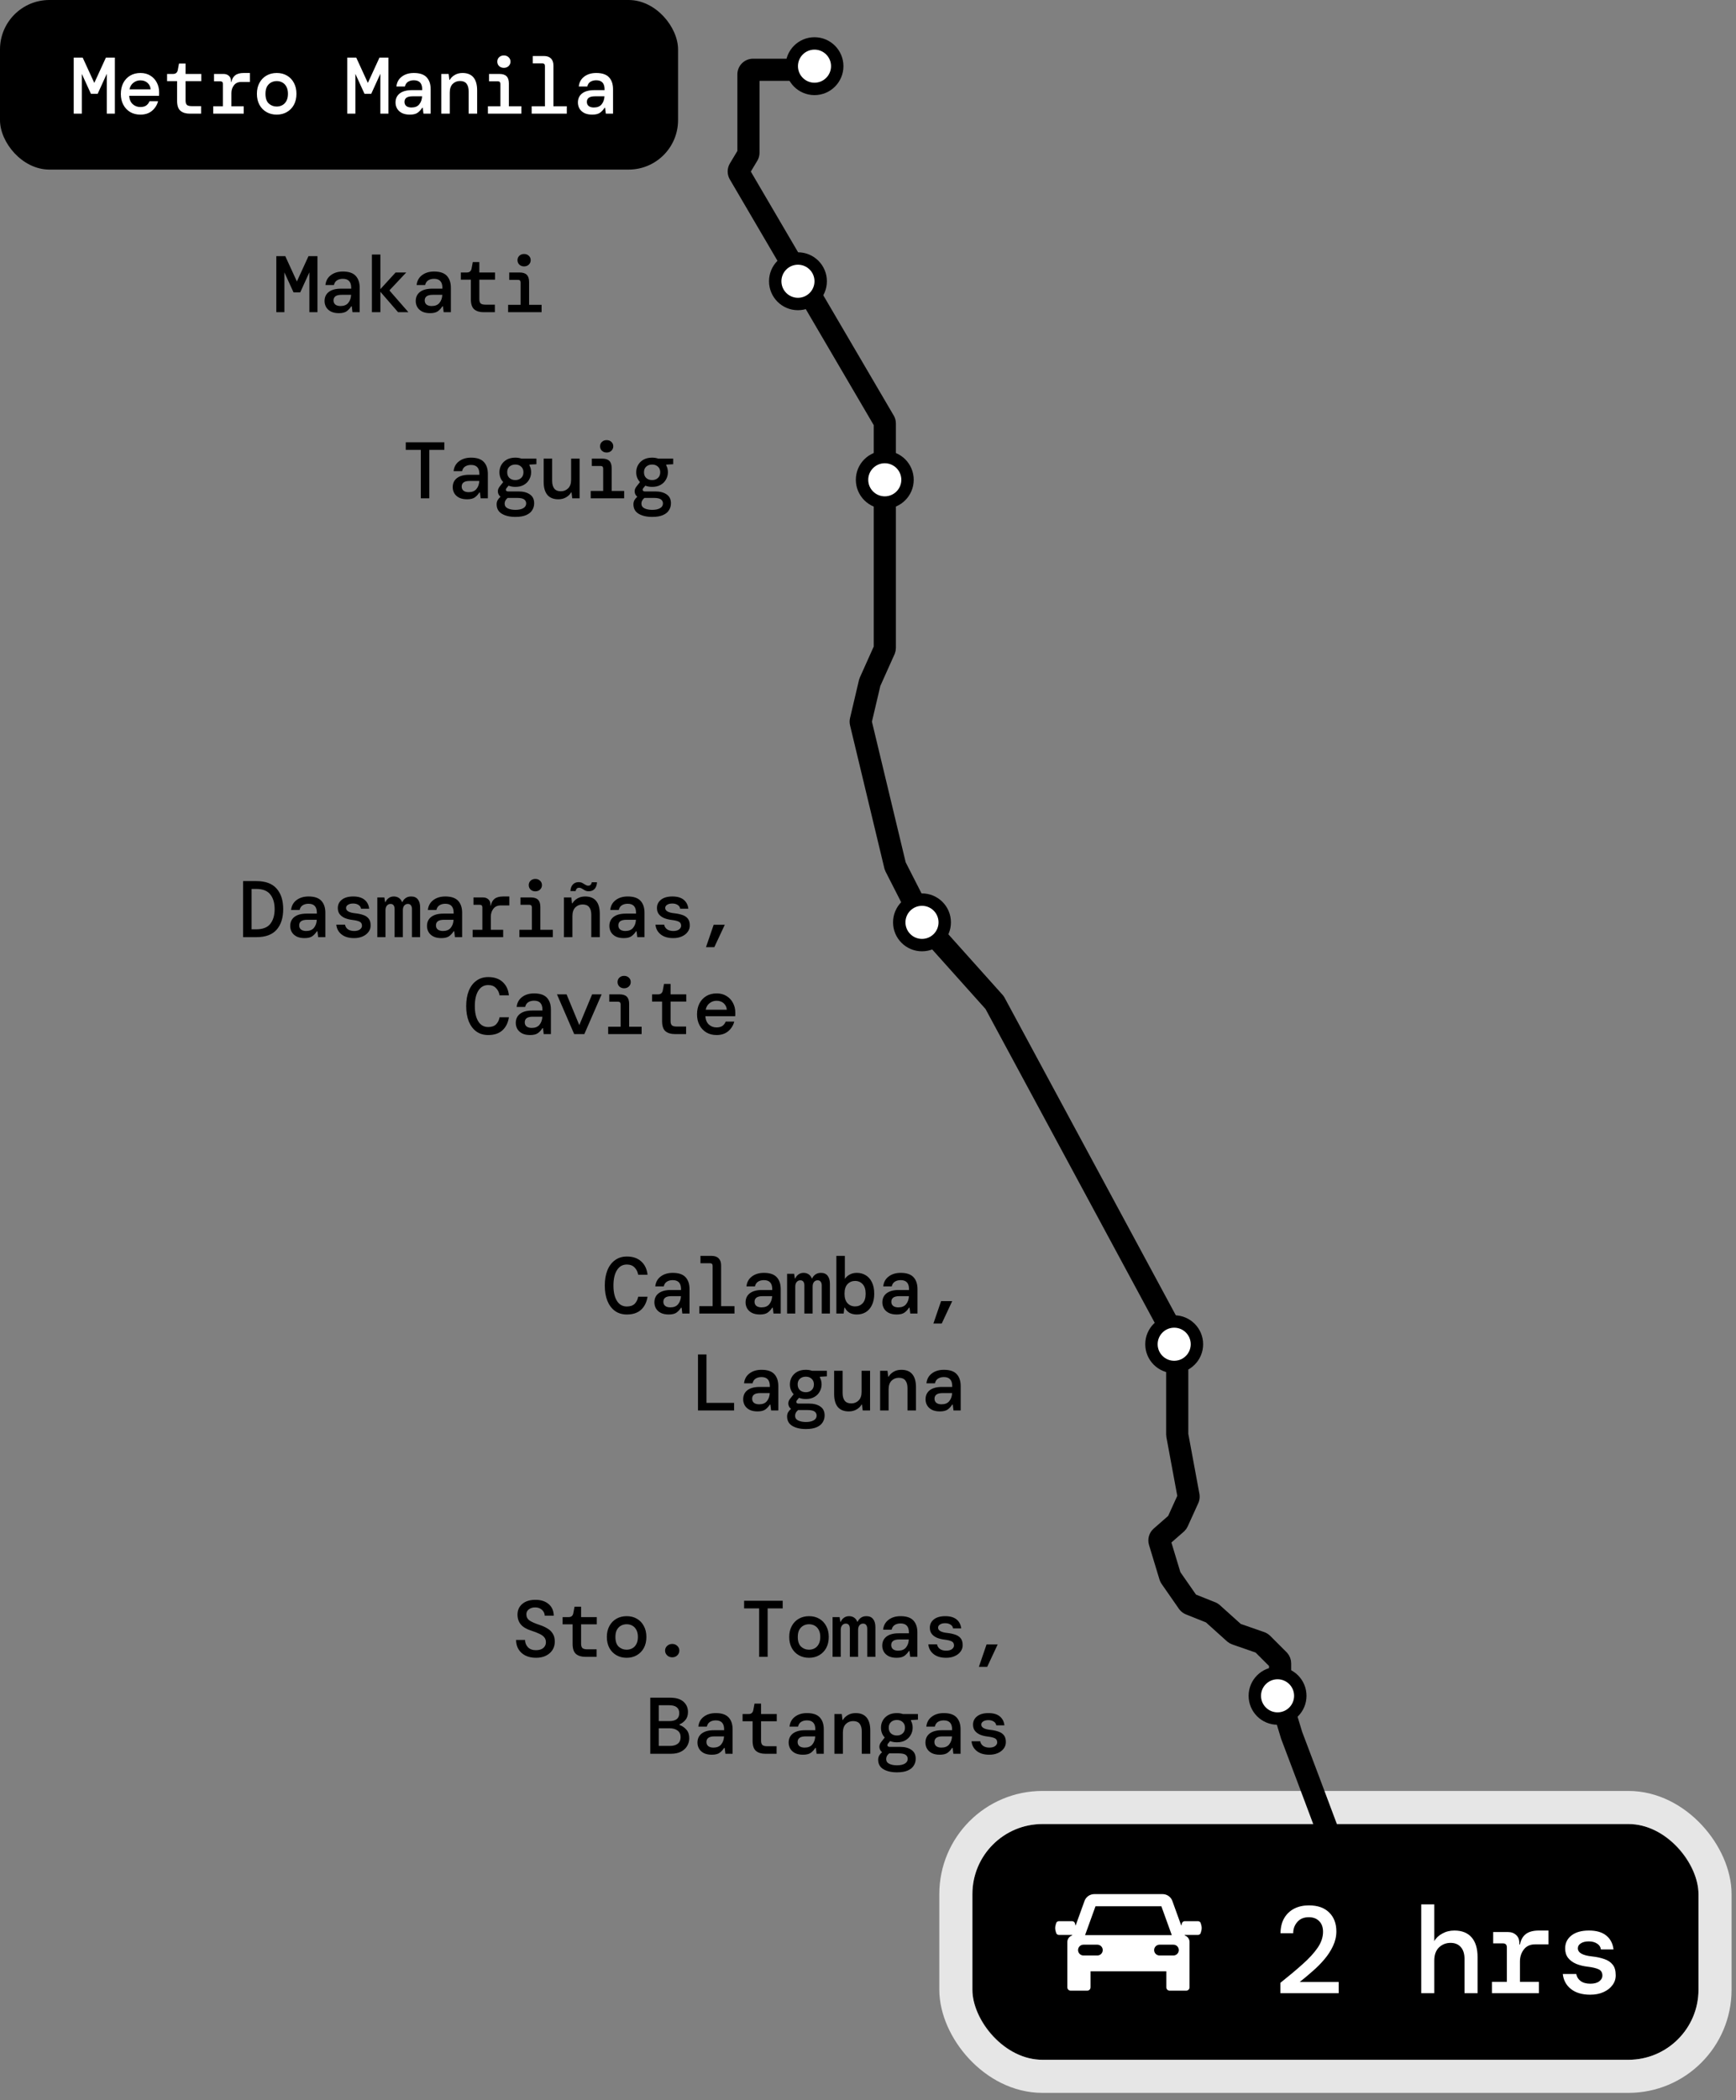
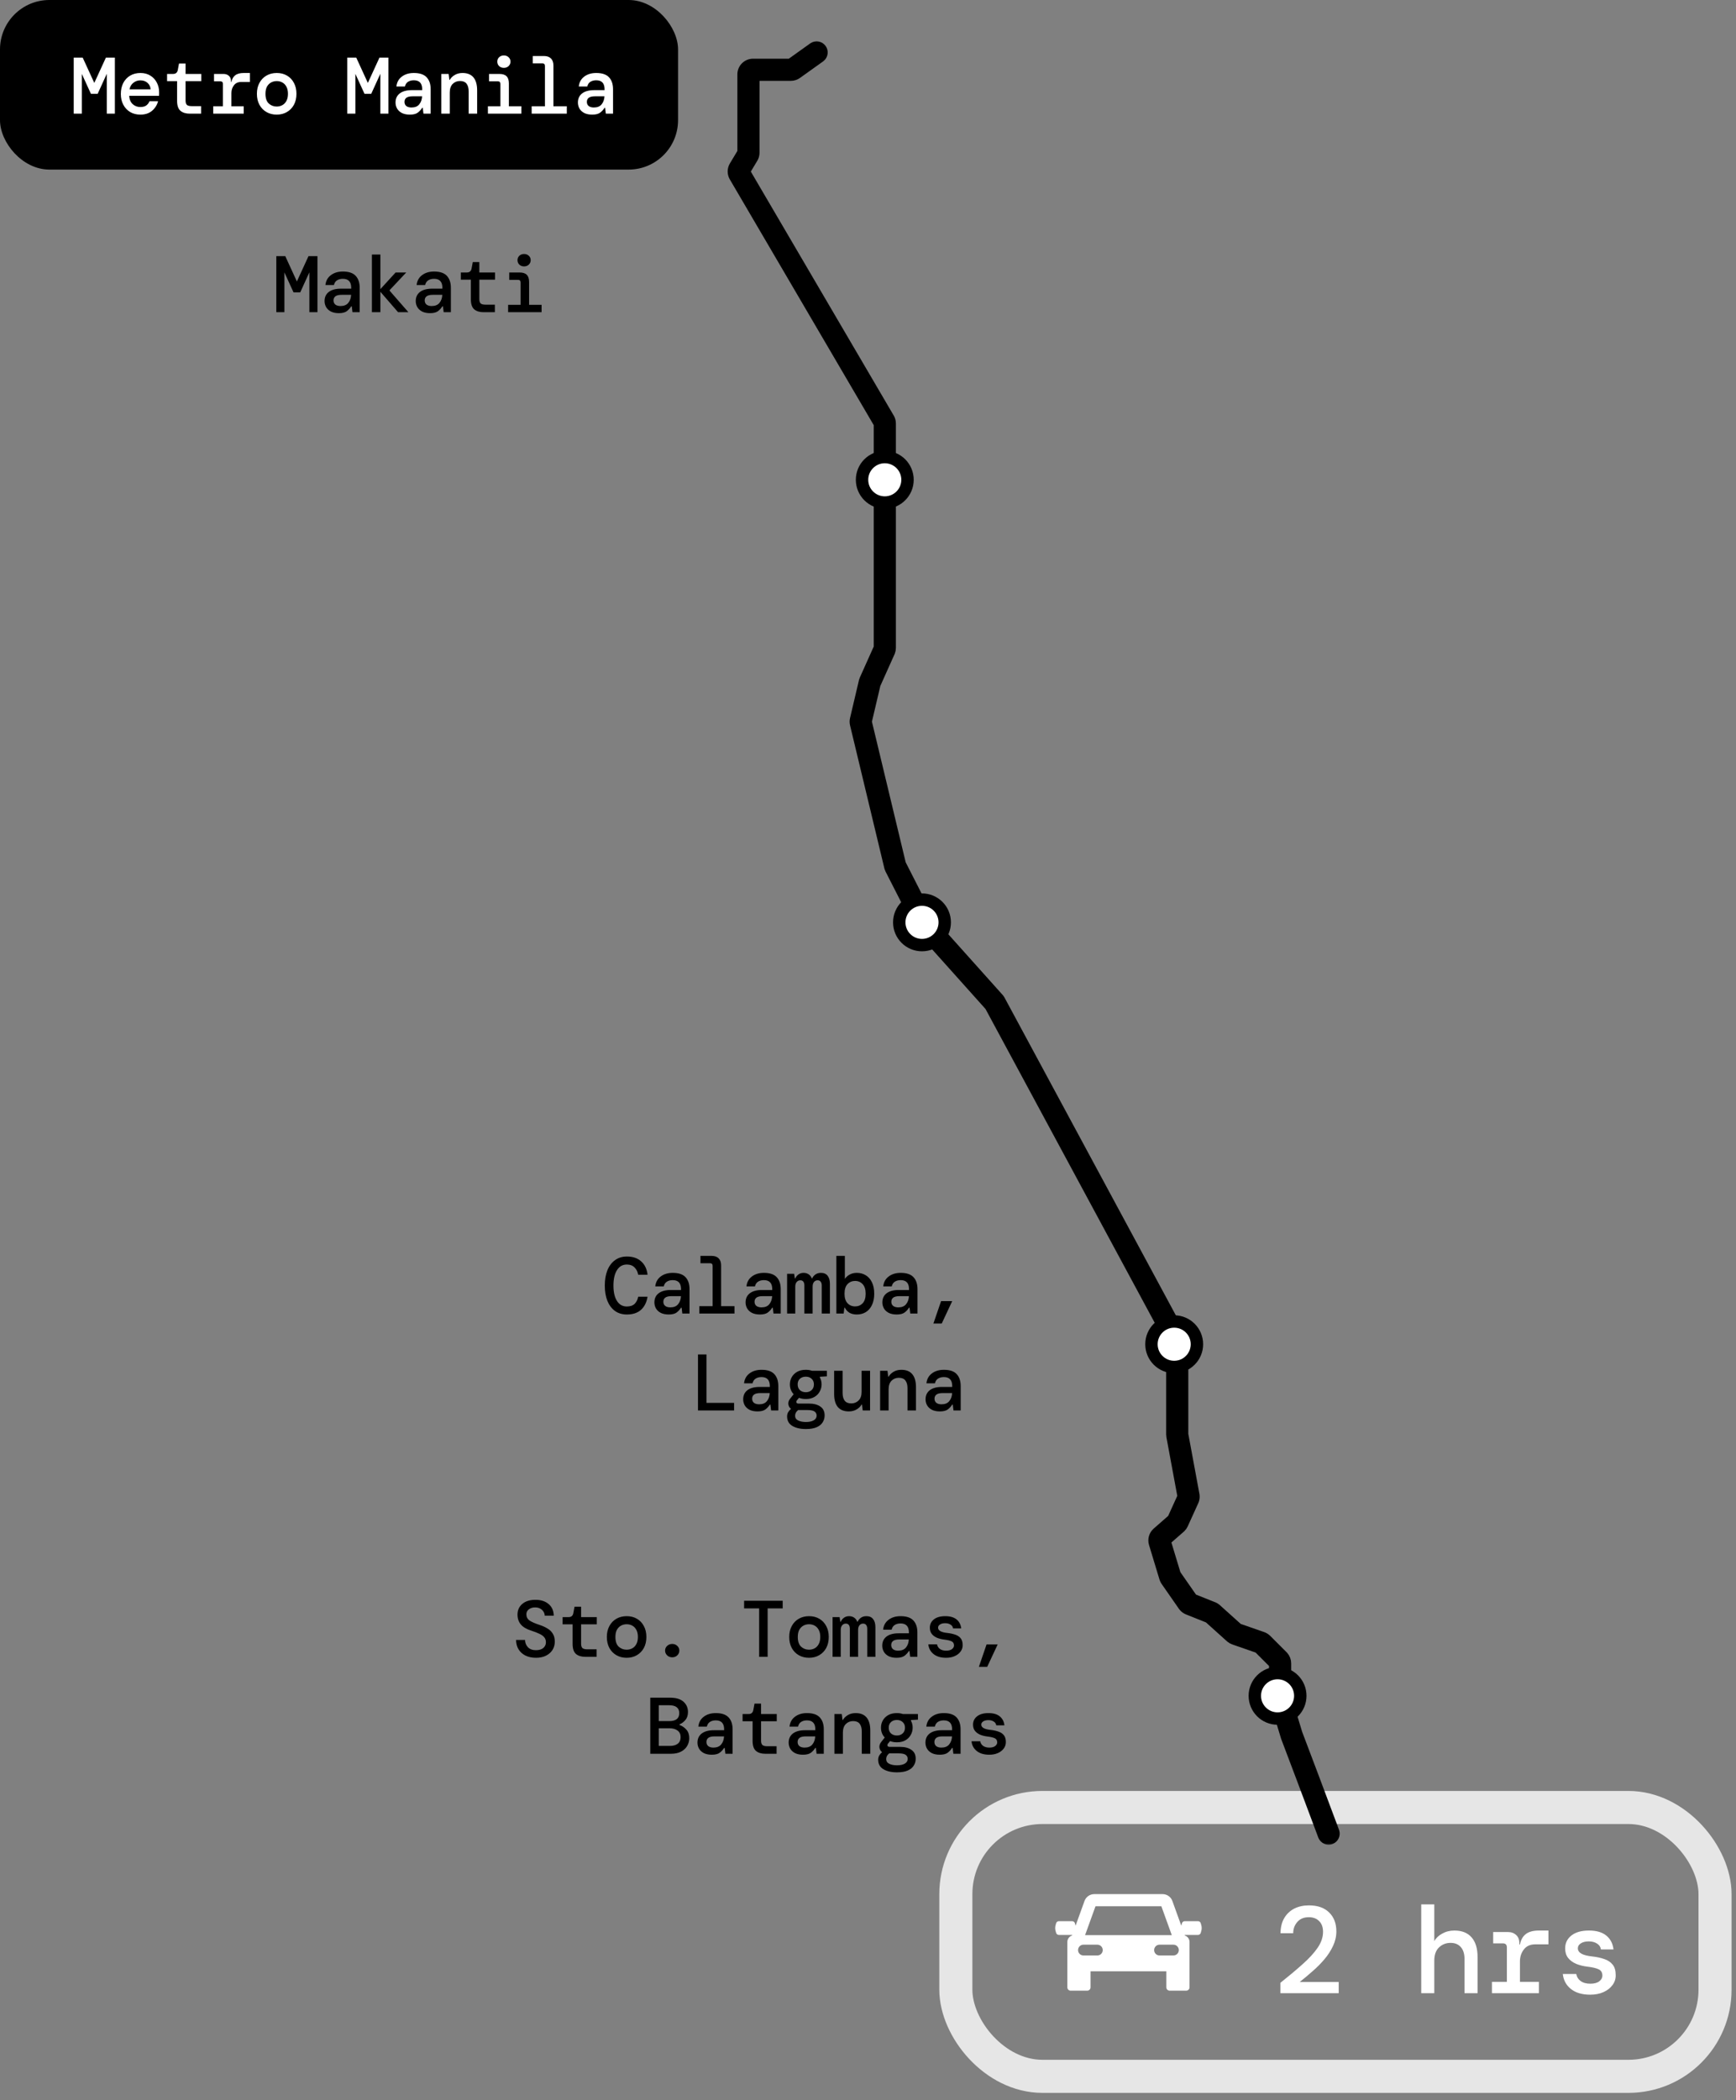
<svg xmlns="http://www.w3.org/2000/svg" width="215" height="260" viewBox="0 0 215 260" fill="none">
  <rect x="0" y="0" width="215" height="260" fill="#808080" stroke="none" />
  <rect width="83.976" height="20.994" rx="6.119" fill="black" />
  <path d="M9.131 14.072V7.133H10.241L11.679 10.266L13.116 7.133H14.227V14.072H13.225V9.135L12.095 11.614H11.262L10.132 9.145V14.072H9.131ZM17.385 14.191C16.909 14.191 16.489 14.085 16.126 13.874C15.763 13.656 15.478 13.355 15.274 12.972C15.069 12.589 14.966 12.143 14.966 11.634C14.966 11.118 15.065 10.665 15.264 10.275C15.469 9.886 15.753 9.582 16.116 9.363C16.486 9.145 16.913 9.036 17.395 9.036C17.871 9.036 18.28 9.145 18.624 9.363C18.968 9.575 19.232 9.859 19.417 10.216C19.609 10.573 19.705 10.966 19.705 11.396C19.705 11.462 19.705 11.534 19.705 11.614C19.705 11.687 19.701 11.769 19.695 11.862H15.997C16.03 12.318 16.179 12.665 16.443 12.902C16.708 13.134 17.018 13.249 17.375 13.249C17.686 13.249 17.93 13.187 18.109 13.061C18.294 12.929 18.429 12.751 18.515 12.526H19.576C19.457 12.995 19.209 13.392 18.832 13.715C18.456 14.033 17.973 14.191 17.385 14.191ZM17.385 9.948C17.061 9.948 16.774 10.047 16.523 10.246C16.271 10.437 16.11 10.708 16.037 11.059H18.654C18.628 10.728 18.499 10.46 18.267 10.256C18.036 10.051 17.742 9.948 17.385 9.948ZM23.508 14.072C23.025 14.072 22.642 13.957 22.358 13.725C22.073 13.487 21.931 13.068 21.931 12.466V10.047H20.692V9.155H21.426C21.763 9.155 21.961 8.99 22.021 8.66L22.169 7.867H22.982V9.155H24.925V10.047H22.982V12.447C22.982 12.704 23.038 12.886 23.151 12.992C23.27 13.091 23.471 13.14 23.755 13.14H24.905V14.072H23.508ZM26.408 14.072V13.16H27.608V10.394C27.608 10.176 27.502 10.067 27.291 10.067H26.507V9.155H27.687C27.958 9.155 28.179 9.235 28.351 9.393C28.523 9.545 28.609 9.76 28.609 10.038V10.156H28.659C28.731 9.786 28.887 9.509 29.125 9.324C29.369 9.132 29.723 9.036 30.185 9.036H30.948V10.147H29.878C29.488 10.147 29.187 10.282 28.976 10.553C28.764 10.824 28.659 11.148 28.659 11.525V13.16H30.185V14.072H26.408ZM34.266 14.191C33.796 14.191 33.377 14.085 33.007 13.874C32.636 13.662 32.346 13.365 32.134 12.982C31.923 12.592 31.817 12.136 31.817 11.614C31.817 11.092 31.923 10.639 32.134 10.256C32.346 9.866 32.636 9.565 33.007 9.354C33.377 9.142 33.8 9.036 34.276 9.036C34.751 9.036 35.171 9.142 35.535 9.354C35.905 9.565 36.192 9.866 36.397 10.256C36.608 10.639 36.714 11.092 36.714 11.614C36.714 12.136 36.608 12.592 36.397 12.982C36.185 13.365 35.895 13.662 35.525 13.874C35.161 14.085 34.741 14.191 34.266 14.191ZM34.266 13.19C34.517 13.19 34.748 13.134 34.959 13.021C35.171 12.909 35.34 12.737 35.465 12.506C35.597 12.268 35.663 11.971 35.663 11.614C35.663 11.25 35.597 10.953 35.465 10.722C35.34 10.49 35.171 10.318 34.959 10.206C34.755 10.094 34.527 10.038 34.276 10.038C34.024 10.038 33.793 10.094 33.582 10.206C33.37 10.318 33.198 10.49 33.066 10.722C32.941 10.953 32.878 11.25 32.878 11.614C32.878 12.156 33.013 12.556 33.284 12.813C33.562 13.064 33.889 13.19 34.266 13.19ZM43.011 14.072V7.133H44.121L45.559 10.266L46.996 7.133H48.107V14.072H47.105V9.135L45.975 11.614H45.143L44.013 9.145V14.072H43.011ZM50.76 14.191C50.37 14.191 50.042 14.125 49.778 13.993C49.514 13.854 49.316 13.672 49.183 13.448C49.051 13.216 48.985 12.965 48.985 12.694C48.985 12.212 49.16 11.835 49.511 11.564C49.867 11.293 50.37 11.158 51.017 11.158H52.286V11.049C52.286 10.309 51.943 9.938 51.255 9.938C50.971 9.938 50.73 10.001 50.532 10.127C50.34 10.246 50.211 10.441 50.145 10.712H49.094C49.147 10.196 49.368 9.79 49.758 9.492C50.155 9.188 50.654 9.036 51.255 9.036C51.982 9.036 52.511 9.215 52.841 9.572C53.172 9.929 53.337 10.421 53.337 11.049V14.072H52.445L52.356 13.349H52.286C52.141 13.58 51.959 13.778 51.741 13.943C51.523 14.109 51.196 14.191 50.76 14.191ZM50.958 13.309C51.387 13.309 51.708 13.18 51.919 12.922C52.138 12.658 52.256 12.324 52.276 11.921H51.126C50.75 11.921 50.482 11.984 50.323 12.109C50.171 12.228 50.095 12.397 50.095 12.615C50.095 12.833 50.171 13.005 50.323 13.13C50.482 13.249 50.693 13.309 50.958 13.309ZM54.652 14.072V9.155H55.564L55.653 9.889H55.702C55.835 9.651 56.039 9.449 56.317 9.284C56.595 9.119 56.915 9.036 57.279 9.036C57.88 9.036 58.333 9.218 58.637 9.582C58.941 9.945 59.093 10.48 59.093 11.188V14.072H58.042V11.316C58.042 10.907 57.956 10.589 57.784 10.365C57.612 10.14 57.341 10.028 56.971 10.028C56.608 10.028 56.304 10.15 56.059 10.394C55.821 10.639 55.702 10.992 55.702 11.455V14.072H54.652ZM62.4 8.402C62.169 8.402 61.974 8.329 61.815 8.184C61.663 8.032 61.587 7.847 61.587 7.629C61.587 7.411 61.663 7.229 61.815 7.083C61.974 6.938 62.169 6.865 62.4 6.865C62.638 6.865 62.833 6.938 62.985 7.083C63.143 7.229 63.223 7.411 63.223 7.629C63.223 7.847 63.143 8.032 62.985 8.184C62.833 8.329 62.638 8.402 62.4 8.402ZM60.427 14.072V13.16H61.974V10.394C61.974 10.176 61.868 10.067 61.656 10.067H60.566V9.155H61.845C62.255 9.155 62.552 9.251 62.737 9.443C62.929 9.628 63.024 9.925 63.024 10.335V13.16H64.571V14.072H60.427ZM65.846 14.072V13.16H67.491V8.174C67.491 7.956 67.386 7.847 67.174 7.847H65.985V6.935H67.362C67.746 6.935 68.037 7.037 68.235 7.242C68.44 7.44 68.542 7.731 68.542 8.114V13.16H70.198V14.072H65.846ZM73.346 14.191C72.956 14.191 72.629 14.125 72.365 13.993C72.1 13.854 71.902 13.672 71.77 13.448C71.638 13.216 71.572 12.965 71.572 12.694C71.572 12.212 71.747 11.835 72.097 11.564C72.454 11.293 72.956 11.158 73.604 11.158H74.873V11.049C74.873 10.309 74.529 9.938 73.842 9.938C73.558 9.938 73.317 10.001 73.118 10.127C72.927 10.246 72.798 10.441 72.732 10.712H71.681C71.734 10.196 71.955 9.79 72.345 9.492C72.742 9.188 73.24 9.036 73.842 9.036C74.569 9.036 75.098 9.215 75.428 9.572C75.758 9.929 75.924 10.421 75.924 11.049V14.072H75.031L74.942 13.349H74.873C74.728 13.58 74.546 13.778 74.328 13.943C74.11 14.109 73.782 14.191 73.346 14.191ZM73.544 13.309C73.974 13.309 74.295 13.18 74.506 12.922C74.724 12.658 74.843 12.324 74.863 11.921H73.713C73.336 11.921 73.069 11.984 72.91 12.109C72.758 12.228 72.682 12.397 72.682 12.615C72.682 12.833 72.758 13.005 72.91 13.13C73.069 13.249 73.28 13.309 73.544 13.309Z" fill="white" />
-   <rect x="120.428" y="225.813" width="89.927" height="29.187" rx="8.677" fill="black" />
  <rect x="118.38" y="223.765" width="94.023" height="33.283" rx="10.725" stroke="white" stroke-opacity="0.8" stroke-width="4.096" />
  <path d="M148.7 238.062C148.657 237.937 148.504 237.839 148.377 237.839C147.824 237.839 147.271 237.839 146.719 237.839C146.591 237.839 146.438 237.937 146.395 238.062C146.353 238.185 146.321 238.295 146.3 238.398L145.193 235.334C145.01 234.829 144.527 234.49 143.989 234.49H135.52C134.982 234.49 134.499 234.829 134.316 235.334L133.209 238.398C133.188 238.295 133.156 238.185 133.114 238.062C133.071 237.937 132.918 237.839 132.79 237.839C132.238 237.839 131.685 237.839 131.132 237.839C131.005 237.839 130.852 237.937 130.809 238.062C130.641 238.551 130.641 238.831 130.809 239.32C130.852 239.446 131.005 239.543 131.132 239.543C131.685 239.543 132.238 239.543 132.79 239.543C132.792 239.543 132.794 239.543 132.795 239.543L132.77 239.612C132.432 239.724 132.188 240.043 132.188 240.418V242.984V243.195V246.034C132.188 246.26 132.371 246.443 132.597 246.443H134.653C134.878 246.443 135.061 246.26 135.061 246.034V244.045H144.448V246.034C144.448 246.26 144.631 246.443 144.856 246.443H146.912C147.138 246.443 147.321 246.26 147.321 246.034V243.195V242.984V240.418C147.321 240.043 147.077 239.724 146.739 239.612L146.714 239.543C146.716 239.543 146.717 239.543 146.719 239.543C147.271 239.543 147.824 239.543 148.377 239.543C148.504 239.543 148.657 239.445 148.7 239.32C148.868 238.831 148.868 238.551 148.7 238.062ZM135.676 235.993H143.832L145.124 239.568H134.384L135.676 235.993ZM135.904 242.087H134.183C133.814 242.087 133.515 241.788 133.515 241.418C133.515 241.049 133.814 240.75 134.183 240.75H135.904C136.273 240.75 136.572 241.049 136.572 241.418C136.572 241.788 136.273 242.087 135.904 242.087ZM145.326 242.087H143.605C143.236 242.087 142.937 241.788 142.937 241.418C142.937 241.049 143.236 240.75 143.605 240.75H145.326C145.695 240.75 145.994 241.049 145.994 241.418C145.994 241.788 145.695 242.087 145.326 242.087Z" fill="white" />
  <path d="M158.571 246.757V245.474C159.62 244.64 160.536 243.871 161.32 243.168C162.115 242.466 162.736 241.789 163.184 241.137C163.632 240.486 163.855 239.824 163.855 239.152C163.855 238.592 163.698 238.154 163.382 237.839C163.066 237.513 162.639 237.35 162.099 237.35C161.478 237.35 161 237.548 160.664 237.946C160.328 238.332 160.16 238.796 160.16 239.335H158.587C158.597 238.582 158.755 237.951 159.06 237.442C159.366 236.932 159.778 236.546 160.297 236.281C160.827 236.016 161.427 235.884 162.099 235.884C163.189 235.884 164.029 236.179 164.619 236.77C165.21 237.35 165.505 238.129 165.505 239.106C165.505 239.727 165.367 240.328 165.093 240.908C164.828 241.478 164.477 242.023 164.039 242.542C163.601 243.062 163.112 243.555 162.573 244.024C162.043 244.492 161.509 244.94 160.969 245.368H165.795V246.757H158.571ZM176.015 246.757V235.762H177.634V240.313C177.838 239.936 178.163 239.625 178.611 239.381C179.059 239.127 179.563 238.999 180.123 238.999C181.06 238.999 181.773 239.284 182.261 239.854C182.75 240.414 182.994 241.224 182.994 242.283V246.757H181.376V242.512C181.376 241.881 181.223 241.392 180.917 241.046C180.612 240.7 180.189 240.526 179.65 240.526C179.09 240.526 178.611 240.715 178.214 241.091C177.827 241.468 177.634 242.013 177.634 242.726V246.757H176.015ZM184.775 246.757V245.352H186.623V241.091C186.623 240.756 186.46 240.588 186.134 240.588H184.928V239.183H186.745C187.163 239.183 187.504 239.305 187.768 239.549C188.033 239.783 188.166 240.114 188.166 240.542V240.725H188.242C188.354 240.155 188.593 239.727 188.96 239.442C189.336 239.147 189.881 238.999 190.594 238.999H191.77V240.71H190.12C189.52 240.71 189.056 240.918 188.731 241.336C188.405 241.753 188.242 242.252 188.242 242.832V245.352H190.594V246.757H184.775ZM196.941 246.941C195.943 246.941 195.149 246.706 194.558 246.238C193.968 245.77 193.632 245.149 193.55 244.375H195.215C195.276 244.731 195.454 245.021 195.75 245.245C196.055 245.469 196.457 245.581 196.956 245.581C197.435 245.581 197.801 245.485 198.056 245.291C198.32 245.088 198.453 244.853 198.453 244.589C198.453 244.202 198.295 243.937 197.979 243.795C197.674 243.652 197.221 243.545 196.62 243.474C196.101 243.413 195.627 243.296 195.2 243.123C194.782 242.939 194.452 242.695 194.207 242.39C193.963 242.074 193.841 241.682 193.841 241.214C193.841 240.552 194.1 240.017 194.62 239.61C195.139 239.203 195.862 238.999 196.788 238.999C197.715 238.999 198.432 239.208 198.941 239.625C199.45 240.043 199.746 240.613 199.827 241.336H198.269C198.229 241.03 198.071 240.791 197.796 240.618C197.521 240.435 197.18 240.343 196.773 240.343C196.355 240.343 196.025 240.425 195.78 240.588C195.536 240.74 195.414 240.944 195.414 241.198C195.414 241.748 196.004 242.084 197.185 242.206C197.745 242.267 198.244 242.374 198.682 242.527C199.12 242.67 199.466 242.899 199.72 243.214C199.975 243.52 200.102 243.952 200.102 244.512C200.112 244.971 199.98 245.383 199.705 245.749C199.44 246.116 199.069 246.406 198.59 246.62C198.122 246.834 197.572 246.941 196.941 246.941Z" fill="white" />
  <mask id="path-7-outside-1_285_405" maskUnits="userSpaceOnUse" x="89.632" y="4.632" width="77" height="224" fill="black">
    <rect fill="white" x="89.632" y="4.632" width="77" height="224" />
    <path d="M93.552 18.91C93.552 19.136 93.498 19.36 93.395 19.561L93.347 19.646L92.392 21.237L110.27 51.746C110.383 51.955 110.442 52.189 110.442 52.427V80.206C110.442 80.383 110.41 80.558 110.346 80.722L110.317 80.791L108.54 84.754L107.46 89.341L111.683 106.932L115.308 114.039L123.776 123.493L123.831 123.558C123.866 123.602 123.898 123.647 123.928 123.695L123.97 123.768L146.485 165.509L146.525 165.588C146.611 165.776 146.657 165.98 146.657 166.188V177.555L148.041 185.028L148.057 185.136C148.084 185.39 148.043 185.647 147.937 185.881L146.631 188.752C146.557 188.915 146.454 189.061 146.327 189.185L146.27 189.237L144.49 190.794L145.721 194.856L147.787 197.825L150.316 198.836L150.374 198.861C150.489 198.913 150.597 198.98 150.695 199.06L150.742 199.101L153.401 201.493L156.405 202.537L156.481 202.566C156.63 202.628 156.768 202.714 156.888 202.822L156.947 202.877L158.977 204.906L159.026 204.958C159.264 205.22 159.396 205.562 159.396 205.918V209.99L160.783 214.563L162.776 219.83L165.353 226.701L165.368 226.743C165.506 227.176 165.281 227.645 164.851 227.806C164.421 227.968 163.943 227.762 163.762 227.345L163.745 227.304L161.17 220.438L159.166 215.143L159.147 215.088L157.74 210.447C157.699 210.313 157.679 210.173 157.679 210.032V206.037L155.779 204.138L152.782 203.096C152.624 203.041 152.478 202.959 152.349 202.854L152.295 202.808L149.631 200.411L147.07 199.387C146.842 199.296 146.643 199.149 146.489 198.96L146.426 198.876L144.286 195.8C144.211 195.692 144.151 195.575 144.108 195.451L144.091 195.397L142.793 191.115C142.63 190.577 142.797 189.994 143.22 189.624L145.093 187.985L146.336 185.252L144.963 177.842C144.947 177.756 144.939 177.669 144.939 177.582V166.26L122.474 124.613L114.003 115.157C113.941 115.088 113.886 115.013 113.839 114.933L113.794 114.852L110.137 107.681C110.099 107.606 110.067 107.527 110.043 107.447L110.021 107.365L105.774 89.676C105.722 89.459 105.721 89.232 105.773 89.015L106.874 84.335L106.891 84.269C106.91 84.204 106.933 84.14 106.961 84.077L108.724 80.145V52.499L90.804 21.91C90.564 21.465 90.576 20.926 90.836 20.493L91.834 18.83V9.21C91.834 8.419 92.475 7.779 93.265 7.779H97.857L100.639 5.792L100.675 5.768C101.058 5.523 101.57 5.618 101.837 5.992C102.104 6.366 102.029 6.881 101.673 7.163L101.637 7.19L98.781 9.229C98.538 9.403 98.247 9.496 97.949 9.496H93.552V18.91Z" />
  </mask>
-   <path d="M93.552 18.91C93.552 19.136 93.498 19.36 93.395 19.561L93.347 19.646L92.392 21.237L110.27 51.746C110.383 51.955 110.442 52.189 110.442 52.427V80.206C110.442 80.383 110.41 80.558 110.346 80.722L110.317 80.791L108.54 84.754L107.46 89.341L111.683 106.932L115.308 114.039L123.776 123.493L123.831 123.558C123.866 123.602 123.898 123.647 123.928 123.695L123.97 123.768L146.485 165.509L146.525 165.588C146.611 165.776 146.657 165.98 146.657 166.188V177.555L148.041 185.028L148.057 185.136C148.084 185.39 148.043 185.647 147.937 185.881L146.631 188.752C146.557 188.915 146.454 189.061 146.327 189.185L146.27 189.237L144.49 190.794L145.721 194.856L147.787 197.825L150.316 198.836L150.374 198.861C150.489 198.913 150.597 198.98 150.695 199.06L150.742 199.101L153.401 201.493L156.405 202.537L156.481 202.566C156.63 202.628 156.768 202.714 156.888 202.822L156.947 202.877L158.977 204.906L159.026 204.958C159.264 205.22 159.396 205.562 159.396 205.918V209.99L160.783 214.563L162.776 219.83L165.353 226.701L165.368 226.743C165.506 227.176 165.281 227.645 164.851 227.806C164.421 227.968 163.943 227.762 163.762 227.345L163.745 227.304L161.17 220.438L159.166 215.143L159.147 215.088L157.74 210.447C157.699 210.313 157.679 210.173 157.679 210.032V206.037L155.779 204.138L152.782 203.096C152.624 203.041 152.478 202.959 152.349 202.854L152.295 202.808L149.631 200.411L147.07 199.387C146.842 199.296 146.643 199.149 146.489 198.96L146.426 198.876L144.286 195.8C144.211 195.692 144.151 195.575 144.108 195.451L144.091 195.397L142.793 191.115C142.63 190.577 142.797 189.994 143.22 189.624L145.093 187.985L146.336 185.252L144.963 177.842C144.947 177.756 144.939 177.669 144.939 177.582V166.26L122.474 124.613L114.003 115.157C113.941 115.088 113.886 115.013 113.839 114.933L113.794 114.852L110.137 107.681C110.099 107.606 110.067 107.527 110.043 107.447L110.021 107.365L105.774 89.676C105.722 89.459 105.721 89.232 105.773 89.015L106.874 84.335L106.891 84.269C106.91 84.204 106.933 84.14 106.961 84.077L108.724 80.145V52.499L90.804 21.91C90.564 21.465 90.576 20.926 90.836 20.493L91.834 18.83V9.21C91.834 8.419 92.475 7.779 93.265 7.779H97.857L100.639 5.792L100.675 5.768C101.058 5.523 101.57 5.618 101.837 5.992C102.104 6.366 102.029 6.881 101.673 7.163L101.637 7.19L98.781 9.229C98.538 9.403 98.247 9.496 97.949 9.496H93.552V18.91Z" fill="black" />
+   <path d="M93.552 18.91C93.552 19.136 93.498 19.36 93.395 19.561L93.347 19.646L92.392 21.237L110.27 51.746C110.383 51.955 110.442 52.189 110.442 52.427V80.206C110.442 80.383 110.41 80.558 110.346 80.722L110.317 80.791L108.54 84.754L107.46 89.341L111.683 106.932L115.308 114.039L123.776 123.493L123.831 123.558C123.866 123.602 123.898 123.647 123.928 123.695L146.485 165.509L146.525 165.588C146.611 165.776 146.657 165.98 146.657 166.188V177.555L148.041 185.028L148.057 185.136C148.084 185.39 148.043 185.647 147.937 185.881L146.631 188.752C146.557 188.915 146.454 189.061 146.327 189.185L146.27 189.237L144.49 190.794L145.721 194.856L147.787 197.825L150.316 198.836L150.374 198.861C150.489 198.913 150.597 198.98 150.695 199.06L150.742 199.101L153.401 201.493L156.405 202.537L156.481 202.566C156.63 202.628 156.768 202.714 156.888 202.822L156.947 202.877L158.977 204.906L159.026 204.958C159.264 205.22 159.396 205.562 159.396 205.918V209.99L160.783 214.563L162.776 219.83L165.353 226.701L165.368 226.743C165.506 227.176 165.281 227.645 164.851 227.806C164.421 227.968 163.943 227.762 163.762 227.345L163.745 227.304L161.17 220.438L159.166 215.143L159.147 215.088L157.74 210.447C157.699 210.313 157.679 210.173 157.679 210.032V206.037L155.779 204.138L152.782 203.096C152.624 203.041 152.478 202.959 152.349 202.854L152.295 202.808L149.631 200.411L147.07 199.387C146.842 199.296 146.643 199.149 146.489 198.96L146.426 198.876L144.286 195.8C144.211 195.692 144.151 195.575 144.108 195.451L144.091 195.397L142.793 191.115C142.63 190.577 142.797 189.994 143.22 189.624L145.093 187.985L146.336 185.252L144.963 177.842C144.947 177.756 144.939 177.669 144.939 177.582V166.26L122.474 124.613L114.003 115.157C113.941 115.088 113.886 115.013 113.839 114.933L113.794 114.852L110.137 107.681C110.099 107.606 110.067 107.527 110.043 107.447L110.021 107.365L105.774 89.676C105.722 89.459 105.721 89.232 105.773 89.015L106.874 84.335L106.891 84.269C106.91 84.204 106.933 84.14 106.961 84.077L108.724 80.145V52.499L90.804 21.91C90.564 21.465 90.576 20.926 90.836 20.493L91.834 18.83V9.21C91.834 8.419 92.475 7.779 93.265 7.779H97.857L100.639 5.792L100.675 5.768C101.058 5.523 101.57 5.618 101.837 5.992C102.104 6.366 102.029 6.881 101.673 7.163L101.637 7.19L98.781 9.229C98.538 9.403 98.247 9.496 97.949 9.496H93.552V18.91Z" fill="black" />
  <path d="M93.552 18.91C93.552 19.136 93.498 19.36 93.395 19.561L93.347 19.646L92.392 21.237L110.27 51.746C110.383 51.955 110.442 52.189 110.442 52.427V80.206C110.442 80.383 110.41 80.558 110.346 80.722L110.317 80.791L108.54 84.754L107.46 89.341L111.683 106.932L115.308 114.039L123.776 123.493L123.831 123.558C123.866 123.602 123.898 123.647 123.928 123.695L123.97 123.768L146.485 165.509L146.525 165.588C146.611 165.776 146.657 165.98 146.657 166.188V177.555L148.041 185.028L148.057 185.136C148.084 185.39 148.043 185.647 147.937 185.881L146.631 188.752C146.557 188.915 146.454 189.061 146.327 189.185L146.27 189.237L144.49 190.794L145.721 194.856L147.787 197.825L150.316 198.836L150.374 198.861C150.489 198.913 150.597 198.98 150.695 199.06L150.742 199.101L153.401 201.493L156.405 202.537L156.481 202.566C156.63 202.628 156.768 202.714 156.888 202.822L156.947 202.877L158.977 204.906L159.026 204.958C159.264 205.22 159.396 205.562 159.396 205.918V209.99L160.783 214.563L162.776 219.83L165.353 226.701L165.368 226.743C165.506 227.176 165.281 227.645 164.851 227.806C164.421 227.968 163.943 227.762 163.762 227.345L163.745 227.304L161.17 220.438L159.166 215.143L159.147 215.088L157.74 210.447C157.699 210.313 157.679 210.173 157.679 210.032V206.037L155.779 204.138L152.782 203.096C152.624 203.041 152.478 202.959 152.349 202.854L152.295 202.808L149.631 200.411L147.07 199.387C146.842 199.296 146.643 199.149 146.489 198.96L146.426 198.876L144.286 195.8C144.211 195.692 144.151 195.575 144.108 195.451L144.091 195.397L142.793 191.115C142.63 190.577 142.797 189.994 143.22 189.624L145.093 187.985L146.336 185.252L144.963 177.842C144.947 177.756 144.939 177.669 144.939 177.582V166.26L122.474 124.613L114.003 115.157C113.941 115.088 113.886 115.013 113.839 114.933L113.794 114.852L110.137 107.681C110.099 107.606 110.067 107.527 110.043 107.447L110.021 107.365L105.774 89.676C105.722 89.459 105.721 89.232 105.773 89.015L106.874 84.335L106.891 84.269C106.91 84.204 106.933 84.14 106.961 84.077L108.724 80.145V52.499L90.804 21.91C90.564 21.465 90.576 20.926 90.836 20.493L91.834 18.83V9.21C91.834 8.419 92.475 7.779 93.265 7.779H97.857L100.639 5.792L100.675 5.768C101.058 5.523 101.57 5.618 101.837 5.992C102.104 6.366 102.029 6.881 101.673 7.163L101.637 7.19L98.781 9.229C98.538 9.403 98.247 9.496 97.949 9.496H93.552V18.91Z" stroke="black" stroke-width="1.024" stroke-linecap="round" stroke-linejoin="round" mask="url(#path-7-outside-1_285_405)" />
-   <circle cx="100.873" cy="8.192" r="2.816" fill="white" stroke="black" stroke-width="1.536" />
-   <circle cx="98.825" cy="34.819" r="2.816" fill="white" stroke="black" stroke-width="1.536" />
  <circle cx="109.578" cy="59.398" r="2.816" fill="white" stroke="black" stroke-width="1.536" />
  <circle cx="114.187" cy="114.187" r="2.816" fill="white" stroke="black" stroke-width="1.536" />
  <circle cx="145.421" cy="166.415" r="2.816" fill="white" stroke="black" stroke-width="1.536" />
  <circle cx="158.223" cy="209.94" r="2.816" fill="white" stroke="black" stroke-width="1.536" />
  <path d="M34.221 38.651V31.711H35.331L36.769 34.844L38.206 31.711H39.316V38.651H38.315V33.714L37.185 36.192H36.352L35.222 33.724V38.651H34.221ZM41.969 38.77C41.579 38.77 41.252 38.703 40.988 38.571C40.724 38.432 40.525 38.251 40.393 38.026C40.261 37.795 40.195 37.544 40.195 37.273C40.195 36.79 40.37 36.413 40.72 36.143C41.077 35.872 41.579 35.736 42.227 35.736H43.496V35.627C43.496 34.887 43.152 34.517 42.465 34.517C42.181 34.517 41.94 34.58 41.741 34.705C41.55 34.824 41.421 35.019 41.355 35.29H40.304C40.357 34.775 40.578 34.368 40.968 34.071C41.365 33.767 41.864 33.615 42.465 33.615C43.192 33.615 43.721 33.793 44.051 34.15C44.382 34.507 44.547 34.999 44.547 35.627V38.651H43.655L43.565 37.927H43.496C43.35 38.158 43.169 38.356 42.951 38.522C42.733 38.687 42.406 38.77 41.969 38.77ZM42.168 37.887C42.597 37.887 42.918 37.758 43.129 37.501C43.347 37.236 43.466 36.903 43.486 36.499H42.336C41.959 36.499 41.692 36.562 41.533 36.688C41.381 36.807 41.305 36.975 41.305 37.193C41.305 37.411 41.381 37.583 41.533 37.709C41.692 37.828 41.903 37.887 42.168 37.887ZM46.06 38.651V31.513H47.11V35.796L48.994 33.734H50.312L48.26 35.915V35.994L50.58 38.651H49.301L47.11 36.123V38.651H46.06ZM53.263 38.77C52.873 38.77 52.546 38.703 52.281 38.571C52.017 38.432 51.819 38.251 51.687 38.026C51.554 37.795 51.488 37.544 51.488 37.273C51.488 36.79 51.663 36.413 52.014 36.143C52.37 35.872 52.873 35.736 53.52 35.736H54.789V35.627C54.789 34.887 54.446 34.517 53.758 34.517C53.474 34.517 53.233 34.58 53.035 34.705C52.843 34.824 52.714 35.019 52.648 35.29H51.597C51.65 34.775 51.871 34.368 52.261 34.071C52.658 33.767 53.157 33.615 53.758 33.615C54.485 33.615 55.014 33.793 55.344 34.15C55.675 34.507 55.84 34.999 55.84 35.627V38.651H54.948L54.859 37.927H54.789C54.644 38.158 54.462 38.356 54.244 38.522C54.026 38.687 53.699 38.77 53.263 38.77ZM53.461 37.887C53.891 37.887 54.211 37.758 54.422 37.501C54.641 37.236 54.76 36.903 54.779 36.499H53.629C53.253 36.499 52.985 36.562 52.827 36.688C52.675 36.807 52.599 36.975 52.599 37.193C52.599 37.411 52.675 37.583 52.827 37.709C52.985 37.828 53.197 37.887 53.461 37.887ZM59.891 38.651C59.408 38.651 59.025 38.535 58.741 38.304C58.457 38.066 58.315 37.646 58.315 37.045V34.626H57.075V33.734H57.809C58.146 33.734 58.344 33.568 58.404 33.238L58.553 32.445H59.365V33.734H61.308V34.626H59.365V37.025C59.365 37.283 59.422 37.464 59.534 37.57C59.653 37.669 59.854 37.719 60.139 37.719H61.288V38.651H59.891ZM64.903 32.98C64.672 32.98 64.477 32.908 64.318 32.762C64.166 32.61 64.09 32.425 64.09 32.207C64.09 31.989 64.166 31.807 64.318 31.662C64.477 31.516 64.672 31.444 64.903 31.444C65.141 31.444 65.336 31.516 65.488 31.662C65.647 31.807 65.726 31.989 65.726 32.207C65.726 32.425 65.647 32.61 65.488 32.762C65.336 32.908 65.141 32.98 64.903 32.98ZM62.93 38.651V37.739H64.477V34.973C64.477 34.755 64.371 34.646 64.159 34.646H63.069V33.734H64.348C64.758 33.734 65.055 33.83 65.24 34.021C65.432 34.206 65.528 34.504 65.528 34.913V37.739H67.074V38.651H62.93Z" fill="black" />
-   <path d="M52.117 61.693V55.695H50.253V54.753H55.031V55.695H53.167V61.693H52.117ZM57.843 61.812C57.453 61.812 57.126 61.745 56.861 61.613C56.597 61.474 56.399 61.293 56.266 61.068C56.134 60.837 56.068 60.586 56.068 60.315C56.068 59.832 56.243 59.456 56.594 59.185C56.95 58.914 57.453 58.778 58.1 58.778H59.369V58.669C59.369 57.929 59.026 57.559 58.338 57.559C58.054 57.559 57.813 57.622 57.615 57.747C57.423 57.866 57.294 58.061 57.228 58.332H56.177C56.23 57.816 56.452 57.41 56.841 57.113C57.238 56.809 57.737 56.657 58.338 56.657C59.065 56.657 59.594 56.835 59.924 57.192C60.255 57.549 60.42 58.041 60.42 58.669V61.693H59.528L59.439 60.969H59.369C59.224 61.2 59.042 61.398 58.824 61.564C58.606 61.729 58.279 61.812 57.843 61.812ZM58.041 60.929C58.471 60.929 58.791 60.8 59.002 60.543C59.221 60.278 59.34 59.945 59.359 59.541H58.209C57.833 59.541 57.565 59.604 57.407 59.73C57.255 59.849 57.178 60.017 57.178 60.235C57.178 60.453 57.255 60.625 57.407 60.751C57.565 60.87 57.777 60.929 58.041 60.929ZM63.826 60.275C63.522 60.275 63.242 60.225 62.984 60.126L62.736 60.424C62.657 60.523 62.633 60.619 62.666 60.711C62.706 60.797 62.795 60.84 62.934 60.84H64.233C64.808 60.84 65.27 60.962 65.621 61.207C65.978 61.445 66.156 61.812 66.156 62.307C66.156 62.618 66.077 62.899 65.918 63.15C65.766 63.408 65.518 63.612 65.175 63.764C64.838 63.916 64.391 63.992 63.836 63.992C63.136 63.992 62.571 63.86 62.141 63.596C61.718 63.338 61.507 62.948 61.507 62.426C61.507 62.241 61.55 62.069 61.636 61.911C61.728 61.759 61.847 61.62 61.992 61.494C61.814 61.362 61.705 61.177 61.665 60.939C61.632 60.695 61.705 60.46 61.883 60.235L62.32 59.68C62.009 59.35 61.854 58.943 61.854 58.461C61.854 58.137 61.93 57.84 62.082 57.569C62.24 57.291 62.465 57.07 62.756 56.904C63.053 56.739 63.41 56.657 63.826 56.657C64.097 56.657 64.349 56.696 64.58 56.776H66.434V57.47L65.571 57.519V57.608C65.71 57.866 65.779 58.15 65.779 58.461C65.779 58.785 65.7 59.085 65.541 59.363C65.389 59.641 65.168 59.862 64.877 60.027C64.586 60.192 64.236 60.275 63.826 60.275ZM63.826 59.432C64.117 59.432 64.355 59.346 64.54 59.175C64.732 59.003 64.828 58.765 64.828 58.461C64.828 58.17 64.732 57.939 64.54 57.767C64.355 57.595 64.117 57.509 63.826 57.509C63.529 57.509 63.285 57.595 63.093 57.767C62.908 57.939 62.815 58.17 62.815 58.461C62.815 58.765 62.908 59.003 63.093 59.175C63.285 59.346 63.529 59.432 63.826 59.432ZM62.498 62.347C62.498 62.611 62.624 62.806 62.875 62.932C63.133 63.057 63.453 63.12 63.836 63.12C64.246 63.12 64.57 63.051 64.808 62.912C65.046 62.773 65.165 62.578 65.165 62.327C65.165 62.116 65.079 61.947 64.907 61.822C64.735 61.703 64.444 61.643 64.035 61.643H62.875C62.624 61.841 62.498 62.076 62.498 62.347ZM69.146 61.812C68.551 61.812 68.098 61.63 67.788 61.266C67.484 60.896 67.332 60.361 67.332 59.66V56.776H68.383V59.532C68.383 59.935 68.469 60.252 68.64 60.483C68.819 60.708 69.09 60.82 69.453 60.82C69.817 60.82 70.121 60.698 70.365 60.453C70.61 60.209 70.732 59.855 70.732 59.393V56.776H71.783V61.693H70.871L70.782 60.959H70.732C70.6 61.197 70.395 61.398 70.117 61.564C69.84 61.729 69.516 61.812 69.146 61.812ZM75.13 56.022C74.898 56.022 74.703 55.95 74.545 55.804C74.393 55.652 74.317 55.467 74.317 55.249C74.317 55.031 74.393 54.849 74.545 54.704C74.703 54.558 74.898 54.486 75.13 54.486C75.368 54.486 75.562 54.558 75.715 54.704C75.873 54.849 75.953 55.031 75.953 55.249C75.953 55.467 75.873 55.652 75.715 55.804C75.562 55.95 75.368 56.022 75.13 56.022ZM73.157 61.693V60.781H74.703V58.015C74.703 57.797 74.598 57.688 74.386 57.688H73.296V56.776H74.575C74.984 56.776 75.282 56.871 75.467 57.063C75.658 57.248 75.754 57.546 75.754 57.955V60.781H77.301V61.693H73.157ZM80.766 60.275C80.462 60.275 80.181 60.225 79.924 60.126L79.676 60.424C79.597 60.523 79.573 60.619 79.607 60.711C79.646 60.797 79.735 60.84 79.874 60.84H81.173C81.748 60.84 82.21 60.962 82.561 61.207C82.918 61.445 83.096 61.812 83.096 62.307C83.096 62.618 83.017 62.899 82.858 63.15C82.706 63.408 82.458 63.612 82.115 63.764C81.778 63.916 81.332 63.992 80.776 63.992C80.076 63.992 79.511 63.86 79.081 63.596C78.658 63.338 78.447 62.948 78.447 62.426C78.447 62.241 78.49 62.069 78.576 61.911C78.668 61.759 78.787 61.62 78.933 61.494C78.754 61.362 78.645 61.177 78.605 60.939C78.572 60.695 78.645 60.46 78.823 60.235L79.26 59.68C78.949 59.35 78.794 58.943 78.794 58.461C78.794 58.137 78.87 57.84 79.022 57.569C79.18 57.291 79.405 57.07 79.696 56.904C79.993 56.739 80.35 56.657 80.766 56.657C81.037 56.657 81.288 56.696 81.52 56.776H83.374V57.47L82.511 57.519V57.608C82.65 57.866 82.719 58.15 82.719 58.461C82.719 58.785 82.64 59.085 82.481 59.363C82.329 59.641 82.108 59.862 81.817 60.027C81.526 60.192 81.176 60.275 80.766 60.275ZM80.766 59.432C81.057 59.432 81.295 59.346 81.48 59.175C81.672 59.003 81.768 58.765 81.768 58.461C81.768 58.17 81.672 57.939 81.48 57.767C81.295 57.595 81.057 57.509 80.766 57.509C80.469 57.509 80.225 57.595 80.033 57.767C79.848 57.939 79.755 58.17 79.755 58.461C79.755 58.765 79.848 59.003 80.033 59.175C80.225 59.346 80.469 59.432 80.766 59.432ZM79.438 62.347C79.438 62.611 79.564 62.806 79.815 62.932C80.073 63.057 80.393 63.12 80.776 63.12C81.186 63.12 81.51 63.051 81.748 62.912C81.986 62.773 82.105 62.578 82.105 62.327C82.105 62.116 82.019 61.947 81.847 61.822C81.675 61.703 81.384 61.643 80.975 61.643H79.815C79.564 61.841 79.438 62.076 79.438 62.347Z" fill="black" />
-   <path d="M30.107 116.018V109.079H31.773C32.889 109.079 33.719 109.389 34.261 110.011C34.803 110.625 35.074 111.471 35.074 112.548C35.074 113.626 34.803 114.475 34.261 115.096C33.719 115.711 32.889 116.018 31.773 116.018H30.107ZM31.158 115.047H31.733C32.539 115.047 33.121 114.822 33.478 114.372C33.834 113.916 34.013 113.308 34.013 112.548C34.013 111.788 33.834 111.184 33.478 110.734C33.121 110.278 32.539 110.05 31.733 110.05H31.158V115.047ZM37.717 116.137C37.327 116.137 37 116.071 36.735 115.939C36.471 115.8 36.273 115.618 36.14 115.394C36.008 115.162 35.942 114.911 35.942 114.64C35.942 114.158 36.117 113.781 36.468 113.51C36.824 113.239 37.327 113.104 37.974 113.104H39.243V112.995C39.243 112.254 38.9 111.884 38.212 111.884C37.928 111.884 37.687 111.947 37.489 112.073C37.297 112.192 37.168 112.387 37.102 112.657H36.051C36.104 112.142 36.325 111.736 36.715 111.438C37.112 111.134 37.611 110.982 38.212 110.982C38.939 110.982 39.468 111.161 39.798 111.517C40.129 111.874 40.294 112.367 40.294 112.995V116.018H39.402L39.313 115.294H39.243C39.098 115.526 38.916 115.724 38.698 115.889C38.48 116.054 38.153 116.137 37.717 116.137ZM37.915 115.255C38.344 115.255 38.665 115.126 38.877 114.868C39.095 114.604 39.214 114.27 39.233 113.867H38.083C37.707 113.867 37.439 113.93 37.281 114.055C37.129 114.174 37.053 114.343 37.053 114.561C37.053 114.779 37.129 114.951 37.281 115.076C37.439 115.195 37.651 115.255 37.915 115.255ZM43.849 116.137C43.201 116.137 42.686 115.985 42.303 115.681C41.919 115.377 41.701 114.974 41.648 114.472H42.729C42.769 114.703 42.884 114.891 43.076 115.037C43.274 115.182 43.535 115.255 43.859 115.255C44.17 115.255 44.407 115.192 44.573 115.066C44.745 114.934 44.831 114.782 44.831 114.61C44.831 114.359 44.728 114.187 44.523 114.095C44.325 114.002 44.031 113.933 43.641 113.887C43.304 113.847 42.996 113.771 42.719 113.659C42.448 113.54 42.233 113.381 42.075 113.183C41.916 112.978 41.837 112.724 41.837 112.42C41.837 111.99 42.005 111.643 42.342 111.379C42.679 111.114 43.148 110.982 43.75 110.982C44.351 110.982 44.817 111.118 45.148 111.389C45.478 111.66 45.67 112.03 45.723 112.499H44.712C44.685 112.301 44.583 112.145 44.404 112.033C44.226 111.914 44.004 111.855 43.74 111.855C43.469 111.855 43.254 111.907 43.096 112.013C42.937 112.112 42.858 112.244 42.858 112.41C42.858 112.767 43.241 112.985 44.008 113.064C44.371 113.104 44.695 113.173 44.979 113.272C45.263 113.365 45.488 113.513 45.653 113.718C45.819 113.916 45.901 114.197 45.901 114.561C45.908 114.858 45.822 115.126 45.643 115.364C45.471 115.602 45.23 115.79 44.92 115.929C44.616 116.068 44.259 116.137 43.849 116.137ZM46.73 116.018V111.101H47.602L47.691 111.676H47.741C47.827 111.471 47.959 111.306 48.138 111.18C48.316 111.048 48.528 110.982 48.772 110.982C49.01 110.982 49.218 111.042 49.397 111.161C49.575 111.28 49.707 111.451 49.793 111.676H49.833C49.919 111.478 50.054 111.313 50.239 111.18C50.424 111.048 50.652 110.982 50.923 110.982C51.287 110.982 51.561 111.101 51.746 111.339C51.938 111.577 52.033 111.911 52.033 112.34V116.018H51.022V112.548C51.022 112.35 50.979 112.195 50.894 112.083C50.814 111.964 50.685 111.904 50.507 111.904C50.328 111.904 50.18 111.973 50.061 112.112C49.949 112.251 49.892 112.446 49.892 112.697V116.018H48.871V112.548C48.871 112.35 48.832 112.195 48.752 112.083C48.673 111.964 48.544 111.904 48.366 111.904C48.187 111.904 48.038 111.973 47.919 112.112C47.801 112.251 47.741 112.446 47.741 112.697V116.018H46.73ZM54.657 116.137C54.267 116.137 53.94 116.071 53.675 115.939C53.411 115.8 53.213 115.618 53.081 115.394C52.948 115.162 52.882 114.911 52.882 114.64C52.882 114.158 53.057 113.781 53.408 113.51C53.764 113.239 54.267 113.104 54.914 113.104H56.183V112.995C56.183 112.254 55.84 111.884 55.152 111.884C54.868 111.884 54.627 111.947 54.429 112.073C54.237 112.192 54.108 112.387 54.042 112.657H52.991C53.044 112.142 53.266 111.736 53.655 111.438C54.052 111.134 54.551 110.982 55.152 110.982C55.879 110.982 56.408 111.161 56.739 111.517C57.069 111.874 57.234 112.367 57.234 112.995V116.018H56.342L56.253 115.294H56.183C56.038 115.526 55.856 115.724 55.638 115.889C55.42 116.054 55.093 116.137 54.657 116.137ZM54.855 115.255C55.285 115.255 55.605 115.126 55.816 114.868C56.035 114.604 56.154 114.27 56.173 113.867H55.023C54.647 113.867 54.379 113.93 54.221 114.055C54.069 114.174 53.992 114.343 53.992 114.561C53.992 114.779 54.069 114.951 54.221 115.076C54.379 115.195 54.591 115.255 54.855 115.255ZM58.539 116.018V115.106H59.738V112.34C59.738 112.122 59.633 112.013 59.421 112.013H58.638V111.101H59.818C60.089 111.101 60.31 111.18 60.482 111.339C60.654 111.491 60.739 111.706 60.739 111.983V112.102H60.789C60.862 111.732 61.017 111.455 61.255 111.27C61.5 111.078 61.853 110.982 62.316 110.982H63.079V112.092H62.008C61.618 112.092 61.318 112.228 61.106 112.499C60.895 112.77 60.789 113.094 60.789 113.47V115.106H62.316V116.018H58.539ZM66.297 110.348C66.066 110.348 65.871 110.275 65.712 110.13C65.56 109.978 65.484 109.793 65.484 109.574C65.484 109.356 65.56 109.175 65.712 109.029C65.871 108.884 66.066 108.811 66.297 108.811C66.535 108.811 66.73 108.884 66.882 109.029C67.04 109.175 67.12 109.356 67.12 109.574C67.12 109.793 67.04 109.978 66.882 110.13C66.73 110.275 66.535 110.348 66.297 110.348ZM64.324 116.018V115.106H65.871V112.34C65.871 112.122 65.765 112.013 65.553 112.013H64.463V111.101H65.742C66.152 111.101 66.449 111.197 66.634 111.389C66.826 111.574 66.921 111.871 66.921 112.281V115.106H68.468V116.018H64.324ZM69.842 116.018V111.101H70.754L70.843 111.835H70.893C71.025 111.597 71.23 111.395 71.507 111.23C71.785 111.065 72.106 110.982 72.469 110.982C73.07 110.982 73.523 111.164 73.827 111.527C74.131 111.891 74.283 112.426 74.283 113.133V116.018H73.232V113.262C73.232 112.852 73.147 112.535 72.975 112.311C72.803 112.086 72.532 111.973 72.162 111.973C71.798 111.973 71.494 112.096 71.25 112.34C71.012 112.585 70.893 112.938 70.893 113.401V116.018H69.842ZM72.915 110.338C72.73 110.338 72.572 110.301 72.439 110.229C72.307 110.156 72.185 110.083 72.073 110.011C71.96 109.938 71.845 109.902 71.726 109.902C71.593 109.902 71.491 109.941 71.418 110.021C71.352 110.093 71.309 110.192 71.289 110.318H70.645C70.665 109.968 70.764 109.697 70.942 109.505C71.127 109.307 71.365 109.208 71.656 109.208C71.841 109.208 72 109.244 72.132 109.317C72.264 109.389 72.386 109.462 72.499 109.535C72.611 109.607 72.727 109.644 72.846 109.644C72.985 109.644 73.087 109.604 73.153 109.525C73.226 109.446 73.272 109.343 73.292 109.218H73.936C73.923 109.561 73.827 109.836 73.649 110.04C73.47 110.239 73.226 110.338 72.915 110.338ZM77.243 116.137C76.853 116.137 76.526 116.071 76.262 115.939C75.998 115.8 75.799 115.618 75.667 115.394C75.535 115.162 75.469 114.911 75.469 114.64C75.469 114.158 75.644 113.781 75.994 113.51C76.351 113.239 76.853 113.104 77.501 113.104H78.77V112.995C78.77 112.254 78.426 111.884 77.739 111.884C77.455 111.884 77.214 111.947 77.015 112.073C76.824 112.192 76.695 112.387 76.629 112.657H75.578C75.631 112.142 75.852 111.736 76.242 111.438C76.639 111.134 77.138 110.982 77.739 110.982C78.466 110.982 78.995 111.161 79.325 111.517C79.656 111.874 79.821 112.367 79.821 112.995V116.018H78.929L78.839 115.294H78.77C78.625 115.526 78.443 115.724 78.225 115.889C78.007 116.054 77.68 116.137 77.243 116.137ZM77.442 115.255C77.871 115.255 78.192 115.126 78.403 114.868C78.621 114.604 78.74 114.27 78.76 113.867H77.61C77.234 113.867 76.966 113.93 76.807 114.055C76.655 114.174 76.579 114.343 76.579 114.561C76.579 114.779 76.655 114.951 76.807 115.076C76.966 115.195 77.177 115.255 77.442 115.255ZM83.376 116.137C82.728 116.137 82.213 115.985 81.829 115.681C81.446 115.377 81.228 114.974 81.175 114.472H82.256C82.295 114.703 82.411 114.891 82.603 115.037C82.801 115.182 83.062 115.255 83.386 115.255C83.696 115.255 83.934 115.192 84.1 115.066C84.271 114.934 84.357 114.782 84.357 114.61C84.357 114.359 84.255 114.187 84.05 114.095C83.852 114.002 83.558 113.933 83.168 113.887C82.831 113.847 82.523 113.771 82.246 113.659C81.975 113.54 81.76 113.381 81.601 113.183C81.443 112.978 81.363 112.724 81.363 112.42C81.363 111.99 81.532 111.643 81.869 111.379C82.206 111.114 82.675 110.982 83.277 110.982C83.878 110.982 84.344 111.118 84.674 111.389C85.005 111.66 85.197 112.03 85.249 112.499H84.238C84.212 112.301 84.109 112.145 83.931 112.033C83.752 111.914 83.531 111.855 83.267 111.855C82.996 111.855 82.781 111.907 82.622 112.013C82.464 112.112 82.385 112.244 82.385 112.41C82.385 112.767 82.768 112.985 83.534 113.064C83.898 113.104 84.222 113.173 84.506 113.272C84.79 113.365 85.015 113.513 85.18 113.718C85.345 113.916 85.428 114.197 85.428 114.561C85.434 114.858 85.349 115.126 85.17 115.364C84.998 115.602 84.757 115.79 84.447 115.929C84.142 116.068 83.786 116.137 83.376 116.137ZM87.436 117.257L88.388 114.482H89.766L88.467 117.257H87.436ZM60.472 128.137C59.89 128.137 59.395 127.988 58.985 127.691C58.582 127.394 58.271 126.977 58.053 126.442C57.842 125.9 57.736 125.272 57.736 124.558C57.736 123.838 57.842 123.21 58.053 122.675C58.271 122.133 58.585 121.713 58.995 121.416C59.405 121.112 59.897 120.96 60.472 120.96C61.219 120.96 61.813 121.165 62.256 121.574C62.699 121.978 62.957 122.526 63.029 123.22H61.87C61.81 122.857 61.661 122.556 61.424 122.318C61.192 122.073 60.872 121.951 60.462 121.951C59.94 121.951 59.533 122.182 59.243 122.645C58.952 123.108 58.806 123.745 58.806 124.558C58.806 125.365 58.952 125.999 59.243 126.462C59.533 126.918 59.94 127.146 60.462 127.146C60.885 127.146 61.209 127.037 61.434 126.819C61.658 126.594 61.804 126.3 61.87 125.936H63.029C62.924 126.617 62.656 127.156 62.227 127.552C61.797 127.942 61.212 128.137 60.472 128.137ZM65.653 128.137C65.263 128.137 64.936 128.071 64.671 127.939C64.407 127.8 64.209 127.618 64.076 127.394C63.944 127.162 63.878 126.911 63.878 126.64C63.878 126.158 64.053 125.781 64.404 125.51C64.76 125.239 65.263 125.104 65.91 125.104H67.179V124.995C67.179 124.254 66.836 123.884 66.148 123.884C65.864 123.884 65.623 123.947 65.425 124.073C65.233 124.192 65.104 124.387 65.038 124.657H63.987C64.04 124.142 64.261 123.736 64.651 123.438C65.048 123.134 65.547 122.982 66.148 122.982C66.875 122.982 67.404 123.161 67.734 123.517C68.065 123.874 68.23 124.367 68.23 124.995V128.018H67.338L67.249 127.294H67.179C67.034 127.526 66.852 127.724 66.634 127.889C66.416 128.054 66.089 128.137 65.653 128.137ZM65.851 127.255C66.281 127.255 66.601 127.126 66.812 126.868C67.031 126.604 67.15 126.27 67.169 125.867H66.019C65.643 125.867 65.375 125.93 65.216 126.055C65.064 126.174 64.989 126.343 64.989 126.561C64.989 126.779 65.064 126.951 65.216 127.076C65.375 127.195 65.587 127.255 65.851 127.255ZM71.111 128.018L68.98 123.101H70.169L71.745 126.908L73.332 123.101H74.511L72.37 128.018H71.111ZM77.293 122.348C77.062 122.348 76.867 122.275 76.708 122.13C76.556 121.978 76.48 121.793 76.48 121.574C76.48 121.356 76.556 121.175 76.708 121.029C76.867 120.884 77.062 120.811 77.293 120.811C77.531 120.811 77.726 120.884 77.878 121.029C78.037 121.175 78.116 121.356 78.116 121.574C78.116 121.793 78.037 121.978 77.878 122.13C77.726 122.275 77.531 122.348 77.293 122.348ZM75.32 128.018V127.106H76.867V124.34C76.867 124.122 76.761 124.013 76.549 124.013H75.459V123.101H76.738C77.148 123.101 77.445 123.197 77.63 123.389C77.822 123.574 77.918 123.871 77.918 124.281V127.106H79.464V128.018H75.32ZM83.574 128.018C83.092 128.018 82.708 127.902 82.424 127.671C82.14 127.433 81.998 127.014 81.998 126.412V123.993H80.759V123.101H81.492C81.829 123.101 82.028 122.936 82.087 122.605L82.236 121.812H83.049V123.101H84.992V123.993H83.049V126.392C83.049 126.65 83.105 126.832 83.217 126.938C83.336 127.037 83.538 127.086 83.822 127.086H84.972V128.018H83.574ZM88.745 128.137C88.269 128.137 87.849 128.031 87.486 127.82C87.123 127.602 86.838 127.301 86.633 126.918C86.428 126.534 86.326 126.088 86.326 125.579C86.326 125.064 86.425 124.611 86.624 124.221C86.828 123.831 87.113 123.527 87.476 123.309C87.846 123.091 88.272 122.982 88.755 122.982C89.231 122.982 89.64 123.091 89.984 123.309C90.328 123.521 90.592 123.805 90.777 124.162C90.969 124.519 91.065 124.912 91.065 125.341C91.065 125.408 91.065 125.48 91.065 125.56C91.065 125.632 91.061 125.715 91.055 125.807H87.357C87.39 126.263 87.539 126.61 87.803 126.848C88.067 127.08 88.378 127.195 88.735 127.195C89.046 127.195 89.29 127.132 89.469 127.007C89.654 126.875 89.789 126.696 89.875 126.472H90.936C90.817 126.941 90.569 127.337 90.192 127.661C89.816 127.978 89.333 128.137 88.745 128.137ZM88.745 123.894C88.421 123.894 88.134 123.993 87.882 124.192C87.631 124.383 87.469 124.654 87.397 125.004H90.014C89.987 124.674 89.859 124.406 89.627 124.201C89.396 123.997 89.102 123.894 88.745 123.894Z" fill="black" />
  <path d="M77.639 162.733C77.057 162.733 76.562 162.585 76.152 162.287C75.749 161.99 75.438 161.574 75.22 161.038C75.008 160.496 74.903 159.869 74.903 159.155C74.903 158.434 75.008 157.807 75.22 157.271C75.438 156.729 75.752 156.31 76.162 156.012C76.572 155.708 77.064 155.556 77.639 155.556C78.386 155.556 78.98 155.761 79.423 156.171C79.866 156.574 80.124 157.123 80.196 157.816H79.037C78.977 157.453 78.828 157.152 78.591 156.914C78.359 156.67 78.039 156.548 77.629 156.548C77.107 156.548 76.7 156.779 76.41 157.242C76.119 157.704 75.973 158.342 75.973 159.155C75.973 159.961 76.119 160.596 76.41 161.058C76.7 161.514 77.107 161.742 77.629 161.742C78.052 161.742 78.376 161.633 78.6 161.415C78.825 161.19 78.971 160.896 79.037 160.533H80.196C80.091 161.213 79.823 161.752 79.394 162.149C78.964 162.539 78.379 162.733 77.639 162.733ZM82.82 162.733C82.43 162.733 82.103 162.667 81.838 162.535C81.574 162.396 81.376 162.215 81.243 161.99C81.111 161.759 81.045 161.508 81.045 161.237C81.045 160.754 81.22 160.377 81.57 160.106C81.927 159.835 82.43 159.7 83.077 159.7H84.346V159.591C84.346 158.851 84.002 158.481 83.315 158.481C83.031 158.481 82.79 158.543 82.592 158.669C82.4 158.788 82.271 158.983 82.205 159.254H81.154C81.207 158.738 81.428 158.332 81.818 158.035C82.215 157.731 82.714 157.579 83.315 157.579C84.042 157.579 84.571 157.757 84.901 158.114C85.232 158.471 85.397 158.963 85.397 159.591V162.615H84.505L84.416 161.891H84.346C84.201 162.122 84.019 162.32 83.801 162.486C83.583 162.651 83.256 162.733 82.82 162.733ZM83.018 161.851C83.447 161.851 83.768 161.722 83.979 161.465C84.198 161.2 84.317 160.866 84.336 160.463H83.186C82.81 160.463 82.542 160.526 82.383 160.652C82.231 160.771 82.155 160.939 82.155 161.157C82.155 161.375 82.231 161.547 82.383 161.673C82.542 161.792 82.754 161.851 83.018 161.851ZM86.612 162.615V161.702H88.258V156.716C88.258 156.498 88.152 156.389 87.941 156.389H86.751V155.477H88.129C88.513 155.477 88.803 155.579 89.002 155.784C89.206 155.983 89.309 156.273 89.309 156.657V161.702H90.964V162.615H86.612ZM94.113 162.733C93.723 162.733 93.396 162.667 93.132 162.535C92.867 162.396 92.669 162.215 92.537 161.99C92.404 161.759 92.338 161.508 92.338 161.237C92.338 160.754 92.514 160.377 92.864 160.106C93.221 159.835 93.723 159.7 94.371 159.7H95.64V159.591C95.64 158.851 95.296 158.481 94.609 158.481C94.324 158.481 94.083 158.543 93.885 158.669C93.693 158.788 93.564 158.983 93.498 159.254H92.448C92.5 158.738 92.722 158.332 93.112 158.035C93.508 157.731 94.007 157.579 94.609 157.579C95.336 157.579 95.864 157.757 96.195 158.114C96.525 158.471 96.69 158.963 96.69 159.591V162.615H95.798L95.709 161.891H95.64C95.494 162.122 95.312 162.32 95.094 162.486C94.876 162.651 94.549 162.733 94.113 162.733ZM94.311 161.851C94.741 161.851 95.061 161.722 95.273 161.465C95.491 161.2 95.61 160.866 95.63 160.463H94.48C94.103 160.463 93.835 160.526 93.677 160.652C93.525 160.771 93.449 160.939 93.449 161.157C93.449 161.375 93.525 161.547 93.677 161.673C93.835 161.792 94.047 161.851 94.311 161.851ZM97.48 162.615V157.698H98.352L98.441 158.272H98.491C98.577 158.068 98.709 157.902 98.887 157.777C99.066 157.645 99.277 157.579 99.522 157.579C99.76 157.579 99.968 157.638 100.146 157.757C100.325 157.876 100.457 158.048 100.543 158.272H100.582C100.668 158.074 100.804 157.909 100.989 157.777C101.174 157.645 101.402 157.579 101.673 157.579C102.036 157.579 102.311 157.698 102.496 157.935C102.687 158.173 102.783 158.507 102.783 158.937V162.615H101.772V159.145C101.772 158.947 101.729 158.791 101.643 158.679C101.564 158.56 101.435 158.501 101.257 158.501C101.078 158.501 100.929 158.57 100.81 158.709C100.698 158.847 100.642 159.042 100.642 159.294V162.615H99.621V159.145C99.621 158.947 99.581 158.791 99.502 158.679C99.423 158.56 99.294 158.501 99.115 158.501C98.937 158.501 98.788 158.57 98.669 158.709C98.55 158.847 98.491 159.042 98.491 159.294V162.615H97.48ZM106.12 162.733C105.757 162.733 105.449 162.661 105.198 162.515C104.954 162.363 104.765 162.155 104.633 161.891H104.574L104.484 162.615H103.582V155.477H104.633V158.332C104.752 158.134 104.94 157.959 105.198 157.807C105.456 157.655 105.763 157.579 106.12 157.579C106.53 157.579 106.897 157.678 107.22 157.876C107.544 158.068 107.799 158.355 107.984 158.738C108.175 159.122 108.271 159.594 108.271 160.156C108.271 160.718 108.175 161.19 107.984 161.574C107.799 161.957 107.544 162.248 107.22 162.446C106.897 162.638 106.53 162.733 106.12 162.733ZM105.902 161.732C106.279 161.732 106.589 161.603 106.834 161.346C107.085 161.081 107.21 160.688 107.21 160.166C107.21 159.637 107.085 159.241 106.834 158.976C106.589 158.712 106.279 158.58 105.902 158.58C105.525 158.58 105.211 158.712 104.96 158.976C104.716 159.234 104.593 159.627 104.593 160.156C104.593 160.678 104.716 161.071 104.96 161.336C105.211 161.6 105.525 161.732 105.902 161.732ZM111.053 162.733C110.663 162.733 110.336 162.667 110.072 162.535C109.807 162.396 109.609 162.215 109.477 161.99C109.345 161.759 109.278 161.508 109.278 161.237C109.278 160.754 109.454 160.377 109.804 160.106C110.161 159.835 110.663 159.7 111.311 159.7H112.58V159.591C112.58 158.851 112.236 158.481 111.549 158.481C111.264 158.481 111.023 158.543 110.825 158.669C110.633 158.788 110.504 158.983 110.438 159.254H109.388C109.44 158.738 109.662 158.332 110.052 158.035C110.448 157.731 110.947 157.579 111.549 157.579C112.276 157.579 112.804 157.757 113.135 158.114C113.465 158.471 113.63 158.963 113.63 159.591V162.615H112.738L112.649 161.891H112.58C112.434 162.122 112.252 162.32 112.034 162.486C111.816 162.651 111.489 162.733 111.053 162.733ZM111.251 161.851C111.681 161.851 112.001 161.722 112.213 161.465C112.431 161.2 112.55 160.866 112.57 160.463H111.42C111.043 160.463 110.775 160.526 110.617 160.652C110.465 160.771 110.389 160.939 110.389 161.157C110.389 161.375 110.465 161.547 110.617 161.673C110.775 161.792 110.987 161.851 111.251 161.851ZM115.599 163.854L116.551 161.078H117.929L116.63 163.854H115.599ZM86.444 174.615V167.675H87.495V173.673H90.915V174.615H86.444ZM93.816 174.733C93.426 174.733 93.099 174.667 92.834 174.535C92.57 174.396 92.371 174.215 92.239 173.99C92.107 173.759 92.041 173.508 92.041 173.237C92.041 172.754 92.216 172.377 92.567 172.106C92.923 171.835 93.426 171.7 94.073 171.7H95.342V171.591C95.342 170.851 94.999 170.481 94.311 170.481C94.027 170.481 93.786 170.543 93.588 170.669C93.396 170.788 93.267 170.983 93.201 171.254H92.15C92.203 170.738 92.424 170.332 92.814 170.035C93.211 169.731 93.71 169.579 94.311 169.579C95.038 169.579 95.567 169.757 95.897 170.114C96.228 170.471 96.393 170.963 96.393 171.591V174.615H95.501L95.412 173.891H95.342C95.197 174.122 95.015 174.32 94.797 174.486C94.579 174.651 94.252 174.733 93.816 174.733ZM94.014 173.851C94.443 173.851 94.764 173.722 94.975 173.465C95.194 173.2 95.312 172.866 95.332 172.463H94.182C93.806 172.463 93.538 172.526 93.379 172.652C93.227 172.771 93.151 172.939 93.151 173.157C93.151 173.375 93.227 173.547 93.379 173.673C93.538 173.792 93.749 173.851 94.014 173.851ZM99.799 173.197C99.495 173.197 99.214 173.147 98.957 173.048L98.709 173.346C98.629 173.445 98.606 173.541 98.639 173.633C98.679 173.719 98.768 173.762 98.907 173.762H100.206C100.781 173.762 101.243 173.884 101.594 174.129C101.95 174.367 102.129 174.733 102.129 175.229C102.129 175.54 102.05 175.821 101.891 176.072C101.739 176.329 101.491 176.534 101.147 176.686C100.81 176.838 100.364 176.914 99.809 176.914C99.109 176.914 98.544 176.782 98.114 176.518C97.691 176.26 97.48 175.87 97.48 175.348C97.48 175.163 97.522 174.991 97.608 174.833C97.701 174.681 97.82 174.542 97.965 174.416C97.787 174.284 97.678 174.099 97.638 173.861C97.605 173.617 97.678 173.382 97.856 173.157L98.292 172.602C97.982 172.272 97.826 171.865 97.826 171.383C97.826 171.059 97.903 170.762 98.055 170.491C98.213 170.213 98.438 169.992 98.729 169.826C99.026 169.661 99.383 169.579 99.799 169.579C100.07 169.579 100.321 169.618 100.553 169.698H102.406V170.391L101.544 170.441V170.53C101.683 170.788 101.752 171.072 101.752 171.383C101.752 171.707 101.673 172.007 101.514 172.285C101.362 172.562 101.141 172.784 100.85 172.949C100.559 173.114 100.209 173.197 99.799 173.197ZM99.799 172.354C100.09 172.354 100.328 172.268 100.513 172.097C100.705 171.925 100.8 171.687 100.8 171.383C100.8 171.092 100.705 170.861 100.513 170.689C100.328 170.517 100.09 170.431 99.799 170.431C99.502 170.431 99.257 170.517 99.066 170.689C98.881 170.861 98.788 171.092 98.788 171.383C98.788 171.687 98.881 171.925 99.066 172.097C99.257 172.268 99.502 172.354 99.799 172.354ZM98.471 175.269C98.471 175.533 98.597 175.728 98.848 175.854C99.105 175.979 99.426 176.042 99.809 176.042C100.219 176.042 100.543 175.973 100.781 175.834C101.019 175.695 101.138 175.5 101.138 175.249C101.138 175.037 101.052 174.869 100.88 174.743C100.708 174.624 100.417 174.565 100.007 174.565H98.848C98.597 174.763 98.471 174.998 98.471 175.269ZM105.119 174.733C104.524 174.733 104.071 174.552 103.761 174.188C103.457 173.818 103.305 173.283 103.305 172.582V169.698H104.355V172.453C104.355 172.857 104.441 173.174 104.613 173.405C104.792 173.63 105.063 173.742 105.426 173.742C105.79 173.742 106.094 173.62 106.338 173.375C106.583 173.131 106.705 172.777 106.705 172.315V169.698H107.756V174.615H106.844L106.754 173.881H106.705C106.573 174.119 106.368 174.32 106.09 174.486C105.813 174.651 105.489 174.733 105.119 174.733ZM109.001 174.615V169.698H109.913L110.002 170.431H110.052C110.184 170.193 110.389 169.992 110.666 169.826C110.944 169.661 111.264 169.579 111.628 169.579C112.229 169.579 112.682 169.76 112.986 170.124C113.29 170.487 113.442 171.023 113.442 171.73V174.615H112.391V171.859C112.391 171.449 112.305 171.132 112.134 170.907C111.962 170.682 111.691 170.57 111.321 170.57C110.957 170.57 110.653 170.692 110.409 170.937C110.171 171.181 110.052 171.535 110.052 171.997V174.615H109.001ZM116.402 174.733C116.012 174.733 115.685 174.667 115.421 174.535C115.156 174.396 114.958 174.215 114.826 173.99C114.694 173.759 114.628 173.508 114.628 173.237C114.628 172.754 114.803 172.377 115.153 172.106C115.51 171.835 116.012 171.7 116.66 171.7H117.929V171.591C117.929 170.851 117.585 170.481 116.898 170.481C116.614 170.481 116.373 170.543 116.174 170.669C115.983 170.788 115.854 170.983 115.788 171.254H114.737C114.79 170.738 115.011 170.332 115.401 170.035C115.798 169.731 116.297 169.579 116.898 169.579C117.625 169.579 118.154 169.757 118.484 170.114C118.814 170.471 118.98 170.963 118.98 171.591V174.615H118.088L117.998 173.891H117.929C117.783 174.122 117.602 174.32 117.384 174.486C117.166 174.651 116.838 174.733 116.402 174.733ZM116.601 173.851C117.03 173.851 117.351 173.722 117.562 173.465C117.78 173.2 117.899 172.866 117.919 172.463H116.769C116.392 172.463 116.125 172.526 115.966 172.652C115.814 172.771 115.738 172.939 115.738 173.157C115.738 173.375 115.814 173.547 115.966 173.673C116.125 173.792 116.336 173.851 116.601 173.851Z" fill="black" />
  <path d="M66.381 205.233C65.892 205.233 65.462 205.144 65.092 204.966C64.729 204.787 64.441 204.533 64.23 204.202C64.025 203.872 63.919 203.479 63.912 203.023H65.023C65.029 203.373 65.148 203.674 65.38 203.925C65.618 204.169 65.948 204.292 66.371 204.292C66.761 204.292 67.065 204.202 67.283 204.024C67.501 203.839 67.61 203.601 67.61 203.31C67.61 203.066 67.544 202.864 67.412 202.706C67.286 202.54 67.088 202.395 66.817 202.269C66.546 202.137 66.196 202.002 65.766 201.863C65.191 201.678 64.768 201.423 64.497 201.1C64.226 200.769 64.091 200.366 64.091 199.89C64.091 199.342 64.289 198.899 64.686 198.562C65.082 198.225 65.627 198.056 66.321 198.056C66.995 198.056 67.537 198.231 67.947 198.582C68.357 198.925 68.568 199.404 68.582 200.019H67.461C67.461 199.854 67.415 199.695 67.323 199.543C67.23 199.385 67.098 199.256 66.926 199.157C66.754 199.051 66.543 198.998 66.292 198.998C65.981 198.991 65.72 199.067 65.508 199.226C65.297 199.378 65.191 199.586 65.191 199.851C65.191 200.174 65.32 200.429 65.578 200.614C65.836 200.792 66.255 200.977 66.837 201.169C67.2 201.288 67.521 201.433 67.798 201.605C68.083 201.77 68.304 201.985 68.463 202.25C68.628 202.507 68.71 202.838 68.71 203.241C68.71 203.611 68.618 203.948 68.433 204.252C68.248 204.549 67.98 204.787 67.63 204.966C67.286 205.144 66.87 205.233 66.381 205.233ZM72.493 205.115C72.011 205.115 71.628 204.999 71.344 204.768C71.059 204.53 70.917 204.11 70.917 203.509V201.09H69.678V200.198H70.412C70.749 200.198 70.947 200.032 71.006 199.702L71.155 198.909H71.968V200.198H73.911V201.09H71.968V203.489C71.968 203.746 72.024 203.928 72.137 204.034C72.255 204.133 72.457 204.183 72.741 204.183H73.891V205.115H72.493ZM77.605 205.233C77.136 205.233 76.716 205.128 76.346 204.916C75.976 204.705 75.685 204.407 75.473 204.024C75.262 203.634 75.156 203.178 75.156 202.656C75.156 202.134 75.262 201.681 75.473 201.298C75.685 200.908 75.976 200.607 76.346 200.396C76.716 200.184 77.139 200.079 77.615 200.079C78.091 200.079 78.51 200.184 78.874 200.396C79.244 200.607 79.531 200.908 79.736 201.298C79.948 201.681 80.053 202.134 80.053 202.656C80.053 203.178 79.948 203.634 79.736 204.024C79.525 204.407 79.234 204.705 78.864 204.916C78.5 205.128 78.081 205.233 77.605 205.233ZM77.605 204.232C77.856 204.232 78.087 204.176 78.299 204.064C78.51 203.951 78.679 203.78 78.804 203.548C78.936 203.31 79.003 203.013 79.003 202.656C79.003 202.293 78.936 201.995 78.804 201.764C78.679 201.533 78.51 201.361 78.299 201.248C78.094 201.136 77.866 201.08 77.615 201.08C77.364 201.08 77.132 201.136 76.921 201.248C76.709 201.361 76.537 201.533 76.405 201.764C76.28 201.995 76.217 202.293 76.217 202.656C76.217 203.198 76.352 203.598 76.623 203.856C76.901 204.107 77.228 204.232 77.605 204.232ZM83.251 205.174C83.007 205.174 82.799 205.095 82.627 204.936C82.455 204.771 82.369 204.573 82.369 204.341C82.369 204.11 82.455 203.915 82.627 203.756C82.799 203.598 83.007 203.518 83.251 203.518C83.503 203.518 83.711 203.598 83.876 203.756C84.048 203.915 84.134 204.11 84.134 204.341C84.134 204.573 84.048 204.771 83.876 204.936C83.711 205.095 83.503 205.174 83.251 205.174ZM94.019 205.115V199.117H92.156V198.175H96.934V199.117H95.07V205.115H94.019ZM100.192 205.233C99.722 205.233 99.303 205.128 98.933 204.916C98.562 204.705 98.272 204.407 98.06 204.024C97.849 203.634 97.743 203.178 97.743 202.656C97.743 202.134 97.849 201.681 98.06 201.298C98.272 200.908 98.562 200.607 98.933 200.396C99.303 200.184 99.726 200.079 100.201 200.079C100.677 200.079 101.097 200.184 101.46 200.396C101.831 200.607 102.118 200.908 102.323 201.298C102.534 201.681 102.64 202.134 102.64 202.656C102.64 203.178 102.534 203.634 102.323 204.024C102.111 204.407 101.821 204.705 101.45 204.916C101.087 205.128 100.667 205.233 100.192 205.233ZM100.192 204.232C100.443 204.232 100.674 204.176 100.885 204.064C101.097 203.951 101.265 203.78 101.391 203.548C101.523 203.31 101.589 203.013 101.589 202.656C101.589 202.293 101.523 201.995 101.391 201.764C101.265 201.533 101.097 201.361 100.885 201.248C100.681 201.136 100.453 201.08 100.201 201.08C99.95 201.08 99.719 201.136 99.507 201.248C99.296 201.361 99.124 201.533 98.992 201.764C98.866 201.995 98.804 202.293 98.804 202.656C98.804 203.198 98.939 203.598 99.21 203.856C99.488 204.107 99.815 204.232 100.192 204.232ZM103.112 205.115V200.198H103.984L104.074 200.772H104.123C104.209 200.568 104.341 200.402 104.52 200.277C104.698 200.145 104.91 200.079 105.154 200.079C105.392 200.079 105.6 200.138 105.779 200.257C105.957 200.376 106.089 200.548 106.175 200.772H106.215C106.301 200.574 106.436 200.409 106.621 200.277C106.806 200.145 107.034 200.079 107.305 200.079C107.669 200.079 107.943 200.198 108.128 200.435C108.32 200.673 108.416 201.007 108.416 201.437V205.115H107.404V201.645C107.404 201.447 107.362 201.291 107.276 201.179C107.196 201.06 107.067 201.001 106.889 201.001C106.711 201.001 106.562 201.07 106.443 201.209C106.331 201.347 106.274 201.542 106.274 201.794V205.115H105.253V201.645C105.253 201.447 105.214 201.291 105.134 201.179C105.055 201.06 104.926 201.001 104.748 201.001C104.569 201.001 104.421 201.07 104.302 201.209C104.183 201.347 104.123 201.542 104.123 201.794V205.115H103.112ZM111.039 205.233C110.649 205.233 110.322 205.167 110.057 205.035C109.793 204.896 109.595 204.715 109.463 204.49C109.33 204.259 109.264 204.008 109.264 203.737C109.264 203.254 109.439 202.877 109.79 202.606C110.147 202.335 110.649 202.2 111.297 202.2H112.565V202.091C112.565 201.351 112.222 200.981 111.534 200.981C111.25 200.981 111.009 201.043 110.811 201.169C110.619 201.288 110.49 201.483 110.424 201.754H109.373C109.426 201.238 109.648 200.832 110.038 200.535C110.434 200.231 110.933 200.079 111.534 200.079C112.261 200.079 112.79 200.257 113.121 200.614C113.451 200.971 113.616 201.463 113.616 202.091V205.115H112.724L112.635 204.391H112.565C112.42 204.622 112.238 204.82 112.02 204.986C111.802 205.151 111.475 205.233 111.039 205.233ZM111.237 204.351C111.667 204.351 111.987 204.222 112.199 203.965C112.417 203.7 112.536 203.366 112.556 202.963H111.406C111.029 202.963 110.761 203.026 110.603 203.152C110.451 203.271 110.375 203.439 110.375 203.657C110.375 203.875 110.451 204.047 110.603 204.173C110.761 204.292 110.973 204.351 111.237 204.351ZM117.171 205.233C116.524 205.233 116.008 205.081 115.625 204.777C115.241 204.473 115.023 204.07 114.97 203.568H116.051C116.091 203.799 116.206 203.988 116.398 204.133C116.596 204.278 116.857 204.351 117.181 204.351C117.492 204.351 117.73 204.288 117.895 204.163C118.067 204.031 118.153 203.879 118.153 203.707C118.153 203.456 118.05 203.284 117.845 203.191C117.647 203.099 117.353 203.029 116.963 202.983C116.626 202.943 116.319 202.867 116.041 202.755C115.77 202.636 115.555 202.478 115.397 202.279C115.238 202.074 115.159 201.82 115.159 201.516C115.159 201.086 115.327 200.739 115.664 200.475C116.001 200.211 116.471 200.079 117.072 200.079C117.673 200.079 118.139 200.214 118.47 200.485C118.8 200.756 118.992 201.126 119.045 201.595H118.034C118.007 201.397 117.905 201.242 117.726 201.129C117.548 201.01 117.327 200.951 117.062 200.951C116.791 200.951 116.576 201.004 116.418 201.11C116.259 201.209 116.18 201.341 116.18 201.506C116.18 201.863 116.563 202.081 117.33 202.16C117.693 202.2 118.017 202.269 118.301 202.369C118.586 202.461 118.81 202.61 118.975 202.815C119.141 203.013 119.223 203.294 119.223 203.657C119.23 203.955 119.144 204.222 118.966 204.46C118.794 204.698 118.552 204.886 118.242 205.025C117.938 205.164 117.581 205.233 117.171 205.233ZM121.232 206.354L122.183 203.578H123.561L122.263 206.354H121.232ZM80.535 217.115V210.175H83.014C83.734 210.175 84.279 210.34 84.649 210.671C85.019 211.001 85.204 211.428 85.204 211.95C85.204 212.353 85.099 212.68 84.887 212.931C84.676 213.182 84.431 213.364 84.154 213.476V213.546C84.484 213.665 84.768 213.86 85.006 214.131C85.244 214.395 85.363 214.745 85.363 215.181C85.363 215.538 85.274 215.865 85.095 216.163C84.924 216.454 84.669 216.685 84.332 216.857C83.995 217.029 83.582 217.115 83.093 217.115H80.535ZM81.586 213.07H82.885C83.288 213.07 83.595 212.991 83.807 212.832C84.018 212.667 84.124 212.419 84.124 212.088C84.124 211.434 83.704 211.107 82.865 211.107H81.586V213.07ZM81.586 216.143H82.954C83.384 216.143 83.714 216.05 83.945 215.865C84.177 215.68 84.292 215.409 84.292 215.053C84.292 214.702 84.17 214.435 83.926 214.25C83.681 214.058 83.351 213.962 82.934 213.962H81.586V216.143ZM88.155 217.233C87.765 217.233 87.438 217.167 87.173 217.035C86.909 216.896 86.711 216.715 86.579 216.49C86.446 216.259 86.38 216.008 86.38 215.737C86.38 215.254 86.555 214.877 86.906 214.606C87.263 214.335 87.765 214.2 88.412 214.2H89.681V214.091C89.681 213.351 89.338 212.981 88.65 212.981C88.366 212.981 88.125 213.043 87.927 213.169C87.735 213.288 87.606 213.483 87.54 213.754H86.489C86.542 213.238 86.763 212.832 87.153 212.535C87.55 212.231 88.049 212.079 88.65 212.079C89.377 212.079 89.906 212.257 90.236 212.614C90.567 212.971 90.732 213.463 90.732 214.091V217.115H89.84L89.751 216.391H89.681C89.536 216.622 89.354 216.82 89.136 216.986C88.918 217.151 88.591 217.233 88.155 217.233ZM88.353 216.351C88.782 216.351 89.103 216.222 89.314 215.965C89.533 215.7 89.652 215.366 89.671 214.963H88.522C88.145 214.963 87.877 215.026 87.719 215.152C87.567 215.271 87.49 215.439 87.49 215.657C87.49 215.875 87.567 216.047 87.719 216.173C87.877 216.292 88.089 216.351 88.353 216.351ZM94.783 217.115C94.3 217.115 93.917 216.999 93.633 216.768C93.349 216.53 93.207 216.11 93.207 215.509V213.09H91.967V212.198H92.701C93.038 212.198 93.236 212.032 93.296 211.702L93.445 210.909H94.257V212.198H96.2V213.09H94.257V215.489C94.257 215.746 94.314 215.928 94.426 216.034C94.545 216.133 94.746 216.183 95.031 216.183H96.18V217.115H94.783ZM99.448 217.233C99.058 217.233 98.731 217.167 98.467 217.035C98.202 216.896 98.004 216.715 97.872 216.49C97.74 216.259 97.674 216.008 97.674 215.737C97.674 215.254 97.849 214.877 98.199 214.606C98.556 214.335 99.058 214.2 99.706 214.2H100.975V214.091C100.975 213.351 100.631 212.981 99.944 212.981C99.659 212.981 99.418 213.043 99.22 213.169C99.028 213.288 98.9 213.483 98.833 213.754H97.783C97.835 213.238 98.057 212.832 98.447 212.535C98.843 212.231 99.342 212.079 99.944 212.079C100.671 212.079 101.199 212.257 101.53 212.614C101.86 212.971 102.025 213.463 102.025 214.091V217.115H101.133L101.044 216.391H100.975C100.829 216.622 100.648 216.82 100.429 216.986C100.211 217.151 99.884 217.233 99.448 217.233ZM99.646 216.351C100.076 216.351 100.396 216.222 100.608 215.965C100.826 215.7 100.945 215.366 100.965 214.963H99.815C99.438 214.963 99.171 215.026 99.012 215.152C98.86 215.271 98.784 215.439 98.784 215.657C98.784 215.875 98.86 216.047 99.012 216.173C99.171 216.292 99.382 216.351 99.646 216.351ZM103.34 217.115V212.198H104.252L104.341 212.931H104.391C104.523 212.693 104.728 212.492 105.005 212.326C105.283 212.161 105.604 212.079 105.967 212.079C106.568 212.079 107.021 212.26 107.325 212.624C107.629 212.987 107.781 213.523 107.781 214.23V217.115H106.73V214.359C106.73 213.949 106.644 213.632 106.473 213.407C106.301 213.182 106.03 213.07 105.66 213.07C105.296 213.07 104.992 213.192 104.748 213.437C104.51 213.681 104.391 214.035 104.391 214.497V217.115H103.34ZM111.078 215.697C110.774 215.697 110.494 215.647 110.236 215.548L109.988 215.846C109.909 215.945 109.886 216.041 109.919 216.133C109.958 216.219 110.047 216.262 110.186 216.262H111.485C112.06 216.262 112.522 216.384 112.873 216.629C113.23 216.867 113.408 217.233 113.408 217.729C113.408 218.04 113.329 218.321 113.17 218.572C113.018 218.829 112.77 219.034 112.427 219.186C112.09 219.338 111.643 219.414 111.088 219.414C110.388 219.414 109.823 219.282 109.393 219.018C108.97 218.76 108.759 218.37 108.759 217.848C108.759 217.663 108.802 217.491 108.888 217.333C108.98 217.181 109.099 217.042 109.244 216.916C109.066 216.784 108.957 216.599 108.917 216.361C108.884 216.117 108.957 215.882 109.135 215.657L109.572 215.102C109.261 214.772 109.106 214.365 109.106 213.883C109.106 213.559 109.182 213.262 109.334 212.991C109.492 212.713 109.717 212.492 110.008 212.326C110.305 212.161 110.662 212.079 111.078 212.079C111.349 212.079 111.601 212.118 111.832 212.198H113.686V212.891L112.823 212.941V213.03C112.962 213.288 113.031 213.572 113.031 213.883C113.031 214.207 112.952 214.507 112.793 214.785C112.641 215.062 112.42 215.284 112.129 215.449C111.838 215.614 111.488 215.697 111.078 215.697ZM111.078 214.854C111.369 214.854 111.607 214.768 111.792 214.597C111.984 214.425 112.08 214.187 112.08 213.883C112.08 213.592 111.984 213.361 111.792 213.189C111.607 213.017 111.369 212.931 111.078 212.931C110.781 212.931 110.537 213.017 110.345 213.189C110.16 213.361 110.067 213.592 110.067 213.883C110.067 214.187 110.16 214.425 110.345 214.597C110.537 214.768 110.781 214.854 111.078 214.854ZM109.75 217.769C109.75 218.033 109.876 218.228 110.127 218.354C110.385 218.479 110.705 218.542 111.088 218.542C111.498 218.542 111.822 218.473 112.06 218.334C112.298 218.195 112.417 218 112.417 217.749C112.417 217.537 112.331 217.369 112.159 217.243C111.987 217.124 111.696 217.065 111.287 217.065H110.127C109.876 217.263 109.75 217.498 109.75 217.769ZM116.388 217.233C115.998 217.233 115.671 217.167 115.407 217.035C115.142 216.896 114.944 216.715 114.812 216.49C114.68 216.259 114.614 216.008 114.614 215.737C114.614 215.254 114.789 214.877 115.139 214.606C115.496 214.335 115.998 214.2 116.646 214.2H117.915V214.091C117.915 213.351 117.571 212.981 116.884 212.981C116.6 212.981 116.358 213.043 116.16 213.169C115.968 213.288 115.84 213.483 115.773 213.754H114.723C114.776 213.238 114.997 212.832 115.387 212.535C115.783 212.231 116.282 212.079 116.884 212.079C117.611 212.079 118.139 212.257 118.47 212.614C118.8 212.971 118.966 213.463 118.966 214.091V217.115H118.073L117.984 216.391H117.915C117.769 216.622 117.588 216.82 117.369 216.986C117.151 217.151 116.824 217.233 116.388 217.233ZM116.586 216.351C117.016 216.351 117.336 216.222 117.548 215.965C117.766 215.7 117.885 215.366 117.905 214.963H116.755C116.378 214.963 116.11 215.026 115.952 215.152C115.8 215.271 115.724 215.439 115.724 215.657C115.724 215.875 115.8 216.047 115.952 216.173C116.11 216.292 116.322 216.351 116.586 216.351ZM122.52 217.233C121.873 217.233 121.357 217.081 120.974 216.777C120.591 216.473 120.373 216.07 120.32 215.568H121.4C121.44 215.799 121.556 215.988 121.747 216.133C121.946 216.278 122.207 216.351 122.53 216.351C122.841 216.351 123.079 216.288 123.244 216.163C123.416 216.031 123.502 215.879 123.502 215.707C123.502 215.456 123.399 215.284 123.195 215.191C122.996 215.099 122.702 215.029 122.312 214.983C121.975 214.943 121.668 214.867 121.39 214.755C121.119 214.636 120.905 214.478 120.746 214.279C120.587 214.074 120.508 213.82 120.508 213.516C120.508 213.086 120.677 212.739 121.014 212.475C121.351 212.211 121.82 212.079 122.421 212.079C123.023 212.079 123.489 212.214 123.819 212.485C124.15 212.756 124.341 213.126 124.394 213.595H123.383C123.357 213.397 123.254 213.242 123.076 213.129C122.897 213.01 122.676 212.951 122.411 212.951C122.14 212.951 121.926 213.004 121.767 213.11C121.608 213.209 121.529 213.341 121.529 213.506C121.529 213.863 121.912 214.081 122.679 214.16C123.043 214.2 123.366 214.269 123.651 214.369C123.935 214.461 124.159 214.61 124.325 214.815C124.49 215.013 124.573 215.294 124.573 215.657C124.579 215.955 124.493 216.222 124.315 216.46C124.143 216.698 123.902 216.886 123.591 217.025C123.287 217.164 122.93 217.233 122.52 217.233Z" fill="black" />
</svg>